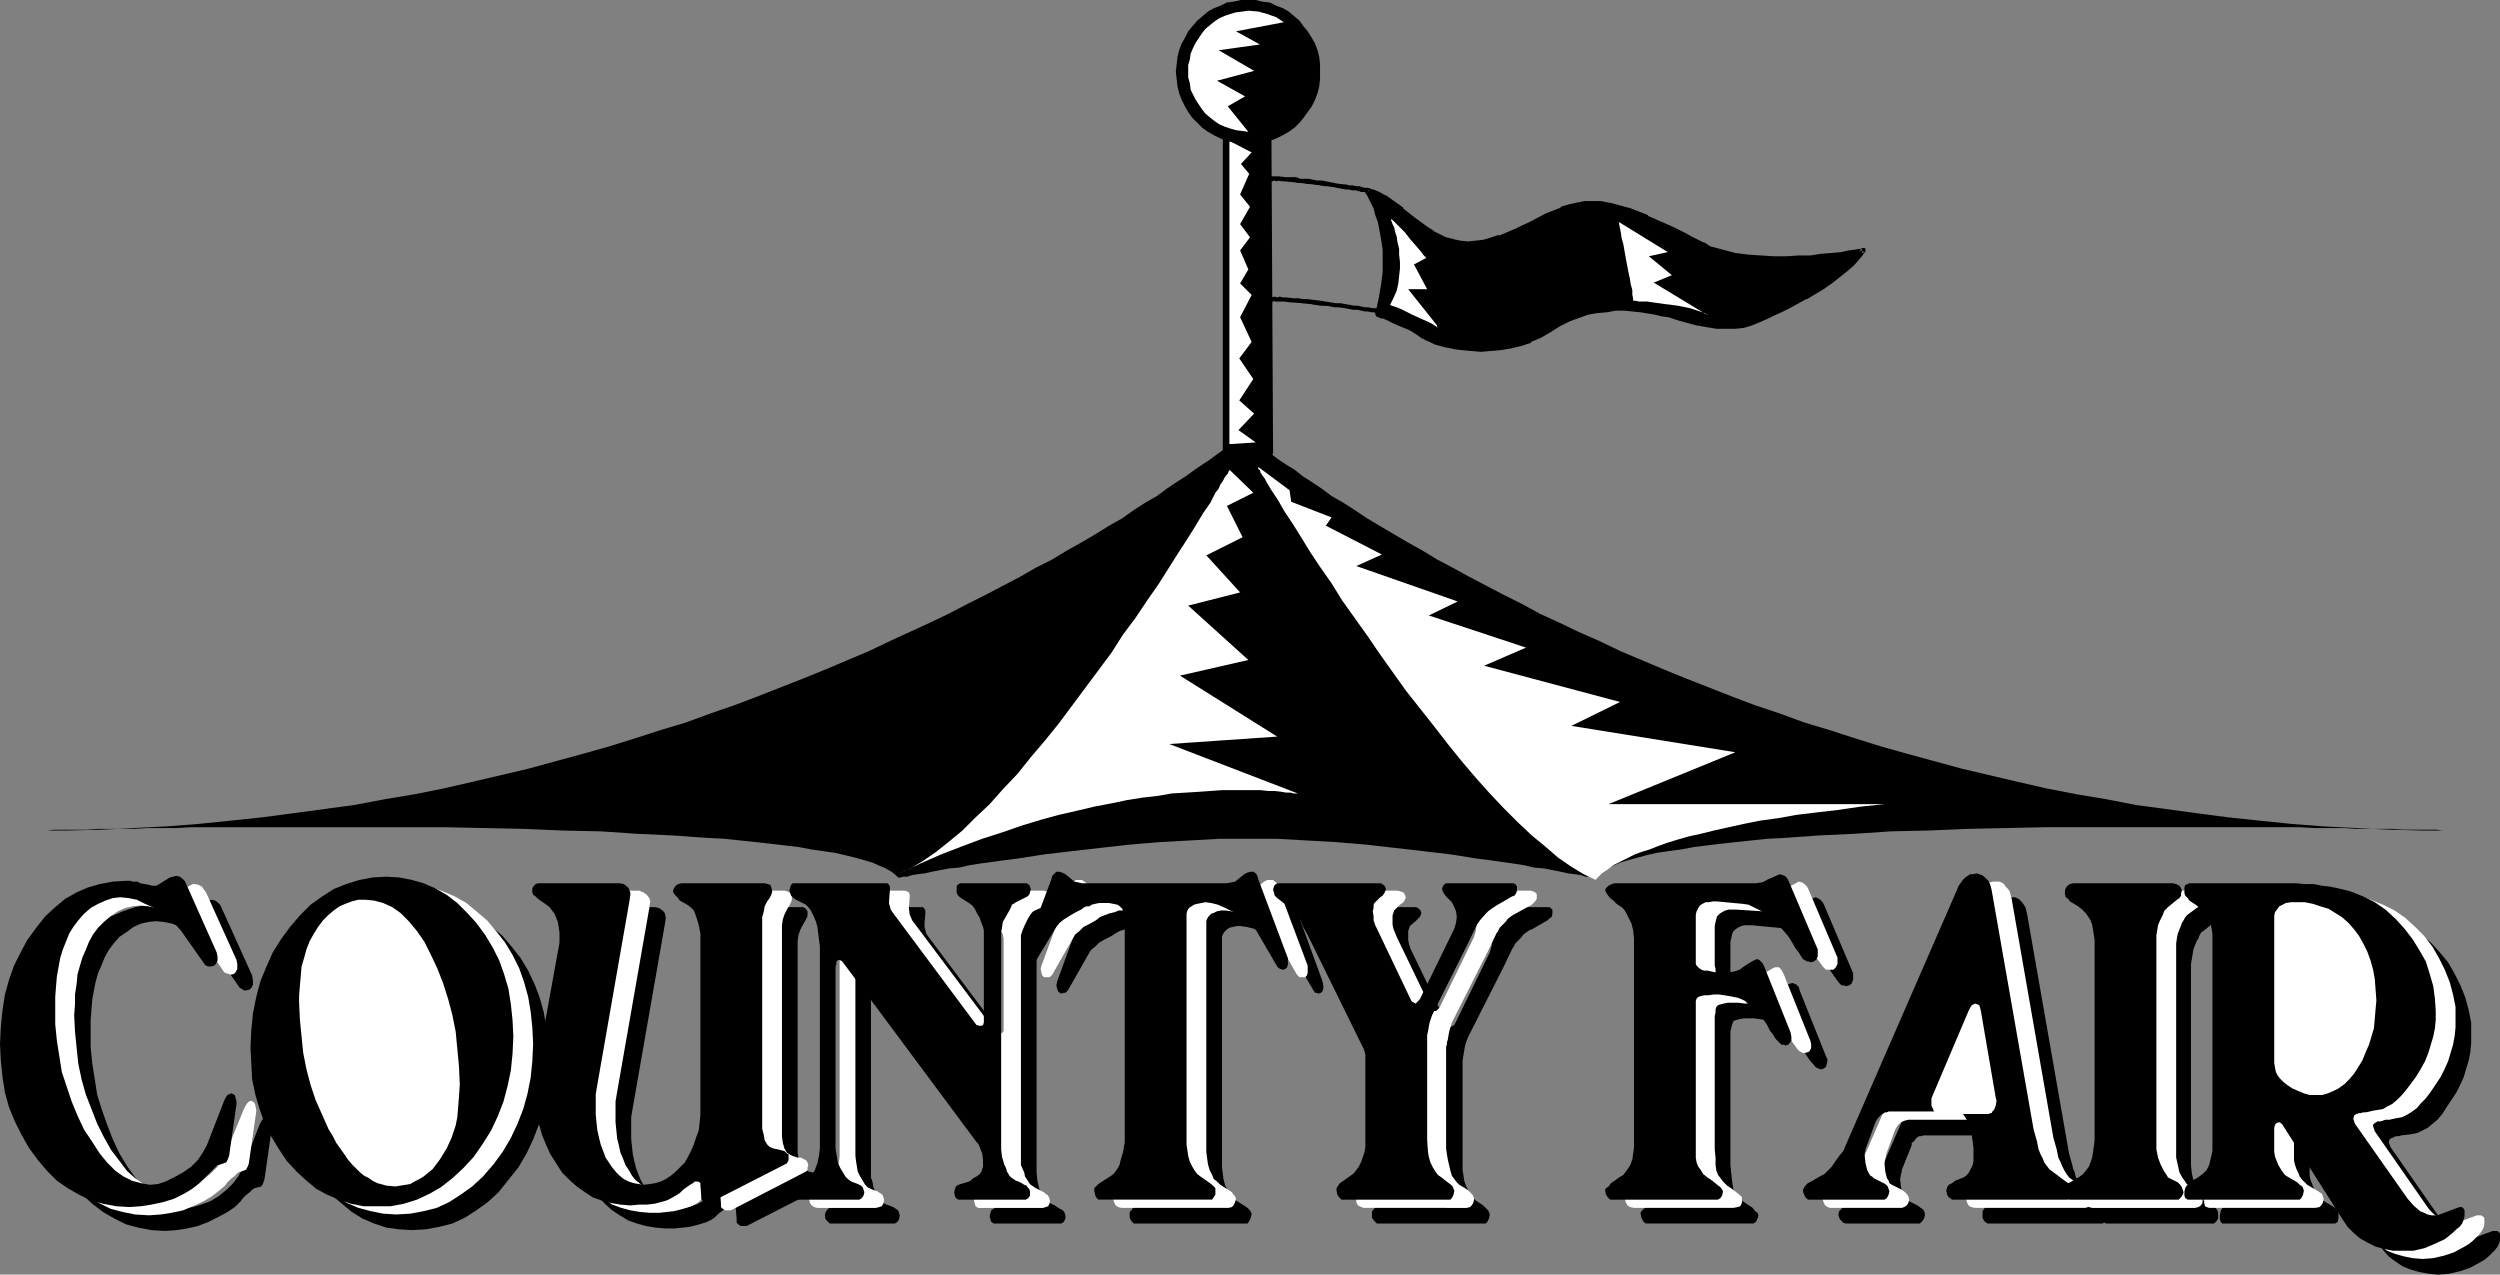
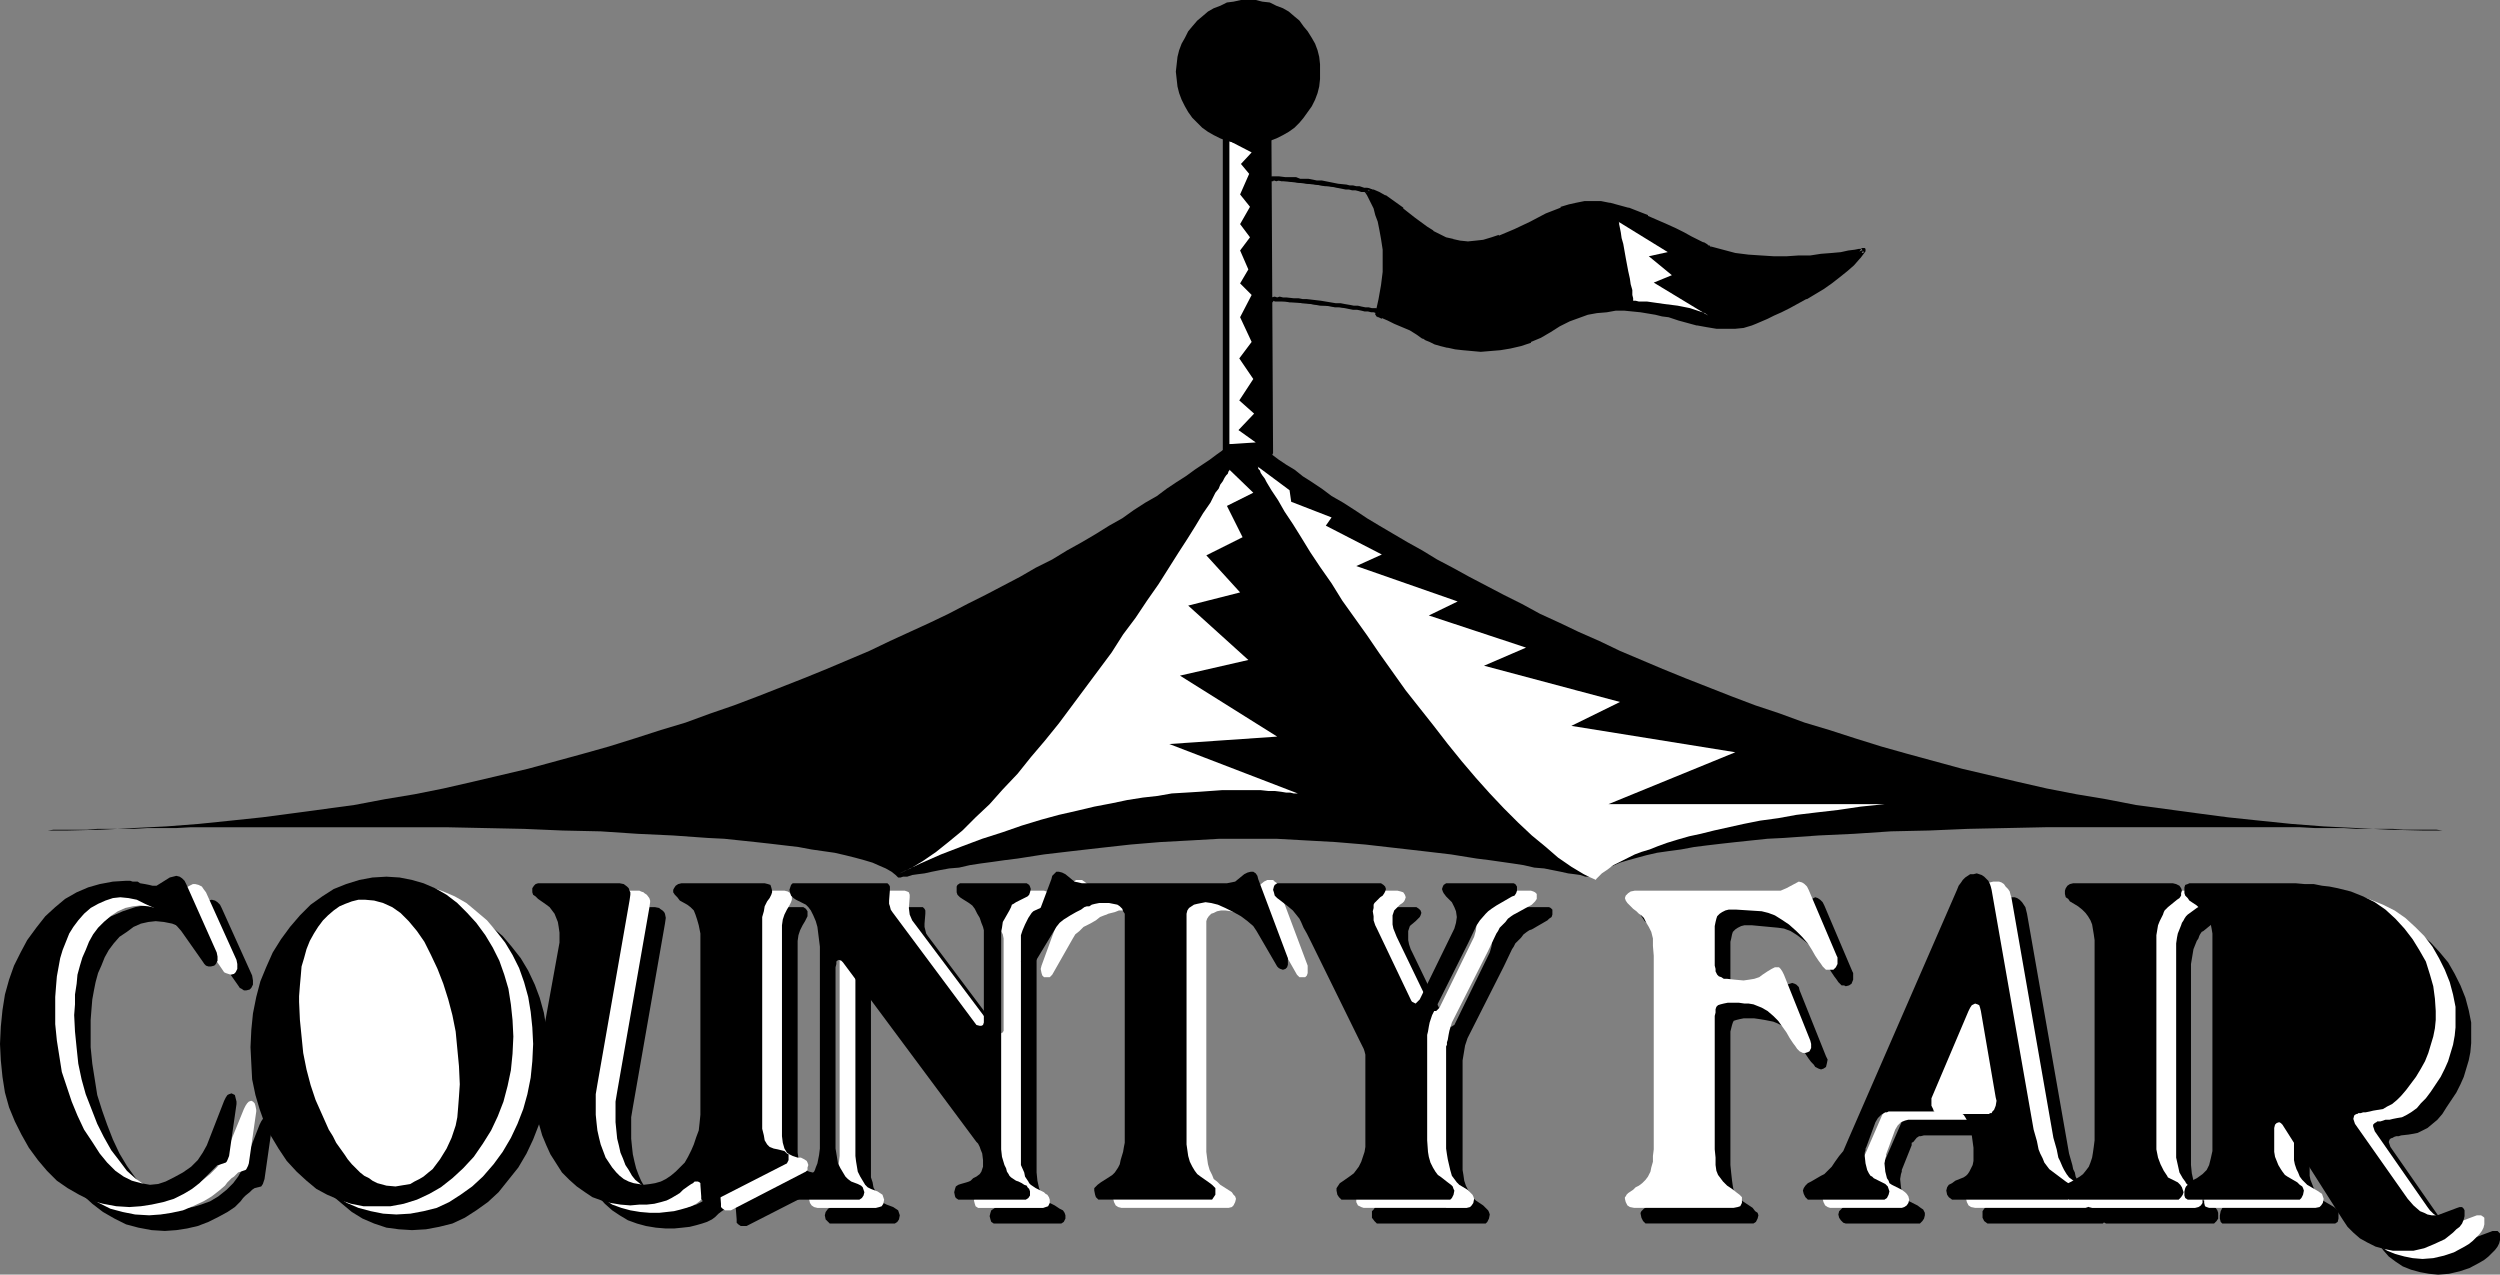
<svg xmlns="http://www.w3.org/2000/svg" xmlns:ns1="http://sodipodi.sourceforge.net/DTD/sodipodi-0.dtd" xmlns:ns2="http://www.inkscape.org/namespaces/inkscape" version="1.0" width="129.724mm" height="66.14mm" id="svg54" ns1:docname="County Fair.wmf">
  <rect width="100%" height="100%" fill="#808080" stroke="none" />
  <ns1:namedview id="namedview54" pagecolor="#ffffff" bordercolor="#000000" borderopacity="0.25" ns2:showpageshadow="2" ns2:pageopacity="0.0" ns2:pagecheckerboard="0" ns2:deskcolor="#d1d1d1" ns2:document-units="mm" />
  <defs id="defs1">
    <pattern id="WMFhbasepattern" patternUnits="userSpaceOnUse" width="6" height="6" x="0" y="0" />
  </defs>
  <path style="fill:#000000;fill-opacity:1;fill-rule:evenodd;stroke:none" d="m 312.534,172.091 0.646,-0.485 0.808,-0.646 0.97,-0.646 1.293,-0.485 1.454,-0.646 1.616,-0.485 1.778,-0.485 1.778,-0.485 2.101,-0.485 2.262,-0.323 2.424,-0.323 2.586,-0.485 2.586,-0.323 2.747,-0.323 2.909,-0.323 3.07,-0.323 3.07,-0.323 3.232,-0.162 6.787,-0.485 6.949,-0.323 7.272,-0.485 7.434,-0.162 7.595,-0.323 15.352,-0.323 h 7.595 7.595 21.654 6.626 3.07 3.232 l 2.909,0.162 h 2.909 2.747 l 2.586,0.162 h 2.586 2.262 2.262 l 2.101,0.162 h 1.778 1.778 1.454 1.454 l 1.131,0.162 h 0.97 0.808 0.97 -6.626 l -6.464,-0.162 -6.464,-0.323 -6.464,-0.323 -6.302,-0.485 -6.302,-0.646 -6.141,-0.646 -6.141,-0.808 -5.979,-0.808 -5.979,-0.808 -5.818,-1.131 -5.818,-0.97 -5.818,-1.131 -5.656,-1.293 -5.494,-1.293 -5.494,-1.293 -5.333,-1.454 -5.333,-1.454 -5.171,-1.454 -5.171,-1.616 -5.01,-1.616 -4.848,-1.454 -4.848,-1.777 -4.848,-1.616 -4.686,-1.777 -4.525,-1.777 -4.525,-1.777 -4.363,-1.777 -4.202,-1.777 -4.202,-1.777 -4.04,-1.939 -4.04,-1.777 -3.717,-1.777 -3.878,-1.777 -3.555,-1.939 -3.555,-1.777 -3.394,-1.777 -3.394,-1.777 -3.232,-1.777 -3.07,-1.616 -2.909,-1.777 -2.909,-1.616 -2.747,-1.616 -2.747,-1.616 -2.424,-1.454 -2.424,-1.616 -2.262,-1.454 -2.262,-1.293 -1.939,-1.454 -1.939,-1.293 -1.778,-1.131 -1.616,-1.293 -1.616,-0.97 -1.454,-0.97 -1.293,-0.97 -1.131,-0.808 -0.97,-0.808 -0.97,-0.646 -0.646,-0.646 -0.646,-0.485 -0.485,-0.323 -0.323,-0.162 -0.323,-0.323 v 0 0 l -0.323,0.323 -0.323,0.162 -0.485,0.323 -0.646,0.485 -0.646,0.646 -0.97,0.646 -0.97,0.808 -1.131,0.808 -1.293,0.97 -1.454,0.97 -1.454,0.97 -1.778,1.293 -1.778,1.131 -1.939,1.293 -1.939,1.454 -2.262,1.293 -2.262,1.454 -2.262,1.616 -2.586,1.454 -2.586,1.616 -2.747,1.616 -2.909,1.616 -2.909,1.777 -3.232,1.616 -3.07,1.777 -3.394,1.777 -3.394,1.777 -3.555,1.777 -3.717,1.939 -3.717,1.777 -3.878,1.777 -3.878,1.777 -4.04,1.939 -4.202,1.777 -4.202,1.777 -4.363,1.777 -4.525,1.777 -4.525,1.777 -4.686,1.777 -4.686,1.616 -4.848,1.777 -4.848,1.454 -5.01,1.616 -5.171,1.616 -5.171,1.454 -5.333,1.454 -5.333,1.454 -5.494,1.293 -5.494,1.293 -5.656,1.293 -5.656,1.131 -5.818,0.97 -5.979,1.131 -5.979,0.808 -5.979,0.808 -6.141,0.808 -6.141,0.646 -6.302,0.646 -6.302,0.485 -6.464,0.323 -6.302,0.323 -6.626,0.162 H 6.626 7.595 8.403 9.373 l 1.131,-0.162 h 1.454 1.454 1.778 1.939 l 1.939,-0.162 h 2.262 2.424 2.424 l 2.747,-0.162 h 2.747 2.909 l 2.909,-0.162 h 3.07 3.232 6.626 21.654 7.595 7.757 l 15.352,0.323 7.595,0.323 7.434,0.162 7.272,0.485 6.949,0.323 6.787,0.485 3.232,0.162 3.07,0.323 3.07,0.323 2.909,0.323 2.747,0.323 2.747,0.323 2.586,0.485 2.262,0.323 2.262,0.323 2.101,0.485 1.939,0.485 1.778,0.485 1.616,0.485 1.454,0.646 1.131,0.485 1.131,0.646 0.808,0.646 0.485,0.485 h 0.162 0.323 l 0.485,-0.162 h 0.808 l 0.97,-0.323 1.131,-0.162 1.293,-0.162 1.454,-0.323 1.616,-0.323 1.778,-0.323 1.939,-0.162 2.101,-0.485 2.101,-0.323 2.424,-0.323 2.262,-0.323 2.586,-0.323 5.171,-0.808 5.494,-0.646 5.656,-0.646 5.818,-0.646 5.818,-0.485 5.979,-0.323 5.656,-0.323 h 5.656 5.494 l 5.818,0.323 5.818,0.323 5.818,0.485 5.656,0.646 5.656,0.646 5.494,0.646 5.01,0.808 2.586,0.323 2.262,0.323 2.262,0.323 2.101,0.323 2.101,0.485 1.939,0.162 1.616,0.323 1.616,0.323 1.454,0.323 1.293,0.162 1.131,0.162 0.97,0.323 h 0.646 l 0.646,0.162 z" id="path1" />
  <path style="fill:#ffffff;fill-opacity:1;fill-rule:evenodd;stroke:none" d="m 369.579,157.71 h -54.136 l 24.886,-10.18 -32.158,-5.171 9.534,-4.686 -26.664,-7.11 8.242,-3.555 -19.069,-6.302 5.656,-2.747 -19.877,-6.948 5.01,-2.262 -10.989,-5.656 1.131,-1.616 -7.918,-3.07 -0.323,-2.262 -6.302,-4.686 v 0 l 0.162,0.162 v 0.323 l 0.323,0.323 0.162,0.485 0.323,0.485 0.485,0.646 0.323,0.646 0.485,0.808 0.485,0.808 1.293,1.939 1.293,2.262 1.616,2.424 1.616,2.585 1.778,2.909 1.939,2.909 2.262,3.232 2.101,3.393 2.424,3.393 2.424,3.393 2.424,3.555 5.171,7.271 5.494,6.948 2.747,3.555 2.747,3.393 2.747,3.232 2.747,3.07 2.747,2.909 2.747,2.747 2.747,2.585 2.747,2.262 2.424,2.101 2.586,1.777 2.424,1.454 1.293,0.646 1.131,0.485 v -0.162 l 0.323,-0.323 0.485,-0.485 0.323,-0.323 0.485,-0.323 0.485,-0.323 1.293,-0.97 0.97,-0.485 0.97,-0.485 0.97,-0.485 1.293,-0.646 1.293,-0.485 1.616,-0.485 1.616,-0.646 1.778,-0.646 2.101,-0.646 2.262,-0.646 2.262,-0.485 2.586,-0.646 2.909,-0.646 2.909,-0.646 3.232,-0.646 3.555,-0.485 3.555,-0.646 4.04,-0.485 4.202,-0.485 4.363,-0.646 z" id="path2" />
  <path style="fill:#ffffff;fill-opacity:1;fill-rule:evenodd;stroke:none" d="m 176.144,171.445 1.293,-0.646 1.131,-0.485 2.424,-1.454 2.586,-1.777 2.424,-1.939 2.747,-2.262 2.586,-2.585 2.747,-2.585 2.586,-2.909 2.909,-3.07 2.586,-3.232 2.747,-3.232 2.747,-3.393 5.171,-6.948 5.171,-6.948 2.262,-3.555 2.424,-3.232 2.262,-3.393 2.262,-3.232 1.939,-3.07 1.939,-3.07 1.778,-2.747 1.616,-2.585 1.454,-2.424 1.454,-2.101 0.97,-1.939 0.646,-0.808 0.323,-0.808 0.485,-0.646 0.323,-0.646 0.323,-0.485 0.323,-0.323 0.162,-0.485 0.162,-0.162 v -0.162 0 l 4.686,4.524 -5.171,2.585 3.07,6.14 -7.11,3.555 6.626,7.271 -10.181,2.585 11.797,10.665 -13.413,3.07 19.069,11.958 -21.17,1.454 25.21,9.695 h -0.162 -0.162 -0.485 l -0.646,-0.162 h -0.808 l -0.97,-0.162 -1.293,-0.162 h -1.293 l -1.454,-0.162 h -1.616 -3.878 -2.101 l -2.262,0.162 -2.262,0.162 -2.586,0.162 -2.747,0.162 -2.747,0.485 -2.909,0.323 -3.07,0.485 -3.07,0.646 -3.394,0.646 -3.394,0.808 -3.555,0.808 -3.555,0.97 -3.717,1.131 -3.717,1.293 -4.04,1.293 -3.878,1.454 -4.202,1.616 -4.04,1.777 z" id="path3" />
  <path style="fill:#000000;fill-opacity:1;fill-rule:evenodd;stroke:none" d="m 249.672,88.874 -0.162,0.323 -0.162,0.323 -0.485,0.323 -0.646,0.162 -0.646,0.162 -0.808,0.162 -0.97,0.162 h -0.97 -0.97 l -0.97,-0.162 -0.808,-0.162 -0.646,-0.162 -0.646,-0.162 -0.485,-0.323 -0.323,-0.323 -0.162,-0.323 v -62.858 h 9.534 z" id="path4" />
  <path style="fill:#ffffff;fill-opacity:1;fill-rule:evenodd;stroke:none" d="m 241.107,27.632 v 59.464 l 5.171,-0.323 -3.394,-2.424 3.07,-3.232 -2.909,-2.585 2.747,-4.201 -2.747,-4.04 2.424,-3.232 -2.262,-4.848 2.262,-4.363 -2.262,-2.262 1.616,-2.747 -1.616,-3.717 1.939,-2.585 -1.939,-2.585 1.939,-3.393 -1.939,-2.424 1.778,-4.04 -1.616,-1.939 2.101,-2.262 z" id="path5" />
  <path style="fill:#000000;fill-opacity:1;fill-rule:evenodd;stroke:none" d="m 244.824,28.278 h 1.454 l 1.293,-0.323 1.454,-0.323 1.293,-0.485 1.293,-0.646 1.131,-0.646 1.131,-0.808 0.97,-0.97 0.808,-0.97 0.808,-1.131 0.808,-1.131 0.646,-1.293 0.485,-1.293 0.323,-1.293 0.162,-1.454 v -1.454 -1.454 l -0.162,-1.454 -0.323,-1.293 -0.485,-1.293 -0.646,-1.131 -0.808,-1.293 -0.808,-0.97 -0.808,-1.131 -0.97,-0.808 -1.131,-0.97 -1.131,-0.646 -1.293,-0.485 -1.293,-0.646 -1.454,-0.162 L 246.278,0 h -1.454 -1.454 l -1.454,0.323 -1.293,0.162 -1.293,0.646 -1.293,0.485 -1.131,0.646 -1.131,0.97 -0.97,0.808 -0.97,1.131 -0.808,0.97 -0.646,1.293 -0.646,1.131 -0.485,1.293 -0.323,1.293 -0.162,1.454 -0.162,1.454 0.162,1.454 0.162,1.454 0.323,1.293 0.485,1.293 0.646,1.293 0.646,1.131 0.808,1.131 0.97,0.97 0.97,0.97 1.131,0.808 1.131,0.646 1.293,0.646 1.293,0.485 1.293,0.323 1.454,0.323 z" id="path6" />
-   <path style="fill:#ffffff;fill-opacity:1;fill-rule:evenodd;stroke:none" d="m 244.824,25.854 -1.131,-0.162 -1.293,-0.162 -1.131,-0.323 -0.97,-0.323 -1.131,-0.485 -0.97,-0.646 -0.808,-0.646 -0.97,-0.808 -0.646,-0.808 -0.646,-0.97 -0.646,-0.97 -0.485,-0.97 -0.485,-0.97 -0.162,-1.293 -0.323,-1.131 v -1.131 -1.293 l 0.323,-1.131 0.162,-1.131 0.485,-1.131 0.485,-0.97 0.646,-0.97 0.646,-0.97 0.646,-0.808 0.97,-0.808 0.808,-0.646 0.97,-0.646 1.131,-0.485 0.97,-0.323 1.131,-0.323 1.293,-0.162 1.131,-0.162 1.939,0.162 1.778,0.485 1.778,0.646 1.454,0.97 -9.373,1.777 4.686,2.585 -8.08,1.131 6.949,4.04 -7.272,1.939 5.494,3.07 -3.394,1.939 z" id="path7" />
  <path style="fill:#000000;fill-opacity:1;fill-rule:evenodd;stroke:none" d="m 267.933,37.327 v 0 l 0.162,0.323 0.323,0.485 0.323,0.646 0.485,0.808 0.485,1.131 0.485,1.293 0.323,1.454 0.485,1.454 0.323,1.939 0.162,1.939 0.162,2.262 -0.162,2.262 -0.162,2.585 -0.485,2.747 -0.646,3.07 v 0 h 0.162 l 0.808,0.323 1.131,0.485 1.293,0.485 3.07,1.454 1.293,0.808 1.293,0.808 0.485,0.162 0.808,0.485 0.97,0.323 1.131,0.323 1.293,0.323 1.454,0.323 1.616,0.323 1.616,0.162 h 1.778 1.939 l 1.939,-0.162 1.939,-0.323 1.939,-0.485 1.939,-0.808 1.939,-0.97 1.778,-0.97 1.939,-1.293 1.939,-0.808 1.778,-0.808 1.939,-0.485 1.778,-0.485 1.778,-0.162 1.778,-0.162 h 1.778 l 1.778,0.162 h 1.616 l 2.909,0.485 1.293,0.323 1.131,0.323 1.131,0.323 0.97,0.162 3.555,0.97 1.939,0.323 1.778,0.323 1.939,0.162 h 1.616 l 1.778,-0.323 1.454,-0.323 0.808,-0.323 0.97,-0.485 1.293,-0.485 1.293,-0.646 1.454,-0.646 1.616,-0.808 3.232,-1.777 3.394,-1.939 1.454,-1.131 1.616,-1.131 1.454,-1.293 1.293,-1.131 1.293,-1.293 0.97,-1.454 h -0.162 l -0.162,0.162 h -0.162 l -0.323,0.162 h -0.97 l -1.293,0.323 -1.454,0.162 -1.778,0.323 -1.939,0.162 -2.101,0.162 -2.424,0.162 -2.424,0.162 h -2.424 l -2.586,-0.162 -2.586,-0.323 -2.586,-0.323 -2.424,-0.485 -2.424,-0.646 v 0 l -0.162,-0.162 -0.162,-0.162 h -0.323 l -0.808,-0.485 -0.97,-0.646 -1.293,-0.646 -1.454,-0.808 -1.616,-0.808 -1.778,-0.808 -3.717,-1.616 -3.717,-1.454 -1.939,-0.485 -1.778,-0.646 -1.778,-0.162 -1.616,-0.162 -1.454,0.162 -1.454,0.162 -1.454,0.485 -1.616,0.485 -2.909,1.293 -3.07,1.454 -3.07,1.454 -3.07,1.293 -1.616,0.485 -1.454,0.323 -1.616,0.323 -1.616,0.162 -1.454,-0.162 -1.454,-0.323 -1.454,-0.485 -1.293,-0.646 -1.293,-0.646 -1.131,-0.808 -2.424,-1.777 -2.424,-1.777 -2.262,-1.777 -1.131,-0.808 -1.131,-0.485 -1.293,-0.485 z" id="path8" />
  <path style="fill:#000000;fill-opacity:1;fill-rule:evenodd;stroke:none" d="m 268.094,36.842 h -0.323 -0.162 v 0.162 0.162 h -0.162 v 0.162 l 0.162,0.162 v 0.162 0 l 0.162,0.162 0.323,0.485 v 0 l 0.323,0.646 0.485,0.97 0.485,0.97 v 0 l 0.323,1.293 0.485,1.293 0.323,1.616 v 0 l 0.323,1.777 0.323,2.101 v -0.162 2.262 2.262 0 l -0.323,2.585 -0.485,2.747 v 0 l -0.646,2.909 v 0.162 l 0.162,0.162 v 0.162 h 0.162 v 0 h 0.162 -0.162 l 0.162,0.162 h 0.162 l 0.646,0.323 v -0.162 l 1.131,0.485 1.293,0.646 3.07,1.293 1.293,0.808 v 0 l 1.131,0.808 h 0.162 l 0.485,0.323 0.808,0.323 v 0 l 0.97,0.485 1.131,0.323 1.293,0.323 h 0.162 l 1.454,0.323 1.454,0.162 1.778,0.162 v 0 l 1.778,0.162 1.939,-0.162 v 0 l 1.939,-0.162 1.939,-0.323 v 0 l 2.101,-0.485 1.939,-0.646 v -0.162 l 1.939,-0.808 v 0 l 1.939,-1.131 1.778,-1.131 v 0 l 1.939,-0.97 v 0 l 1.778,-0.646 v 0 l 1.778,-0.646 v 0 l 1.778,-0.323 1.939,-0.162 1.778,-0.323 h -0.162 1.778 v 0 l 1.616,0.162 1.616,0.162 2.909,0.485 1.293,0.323 v 0 l 1.293,0.162 0.97,0.323 0.97,0.323 3.555,0.97 h 0.162 l 1.778,0.323 1.939,0.323 v 0 h 1.939 1.778 l 1.616,-0.162 v 0 l 1.616,-0.485 v 0 l 0.808,-0.323 v 0 l 1.131,-0.485 1.131,-0.485 1.293,-0.646 1.454,-0.646 1.616,-0.808 3.232,-1.777 h 0.162 l 3.232,-1.939 1.616,-1.131 1.454,-1.131 v 0 l 1.616,-1.293 v 0 l 1.293,-1.131 1.131,-1.293 0.162,-0.162 0.97,-1.293 v 0 -0.323 -0.162 0 l -0.162,-0.162 v 0 h -0.485 v 0 l -0.162,0.162 0.162,-0.162 -0.323,0.162 h 0.162 -0.485 l -0.808,0.162 -1.293,0.162 -1.454,0.323 -1.778,0.162 -2.101,0.162 -2.101,0.323 h 0.162 -2.424 l -2.424,0.162 h -2.424 l -2.586,-0.162 v 0 l -2.424,-0.162 -2.586,-0.323 -2.424,-0.646 v 0 l -2.424,-0.646 h -0.162 l 0.323,0.162 -0.162,-0.162 v 0 l -0.162,-0.162 h -0.162 l -0.323,-0.162 h 0.162 l -0.808,-0.485 h -0.162 l -0.97,-0.485 -1.293,-0.646 -1.454,-0.808 -1.616,-0.808 -1.778,-0.808 -3.717,-1.616 v -0.162 l -3.717,-1.454 h -0.162 l -1.778,-0.485 -1.778,-0.485 h -0.162 l -1.616,-0.323 h -1.616 -0.162 -1.454 v 0 l -1.616,0.323 v 0 l -1.454,0.323 -1.616,0.485 v 0.162 l -2.909,1.131 -3.07,1.616 -3.07,1.454 -3.07,1.293 v -0.162 l -1.454,0.485 -1.616,0.485 v 0 l -1.454,0.162 v 0 l -1.616,0.162 h 0.162 l -1.616,-0.162 -1.454,-0.323 h 0.162 l -1.454,-0.323 v 0 l -1.293,-0.646 -1.293,-0.646 h 0.162 l -1.293,-0.808 -2.424,-1.777 v 0 l -2.262,-1.777 V 40.72 l -2.262,-1.616 -1.131,-0.808 h -0.162 l -1.131,-0.646 -1.131,-0.485 h -0.162 l -1.131,-0.323 -0.323,0.808 1.293,0.323 h -0.162 l 1.293,0.485 1.131,0.646 v 0 l 1.131,0.646 2.262,1.777 v -0.162 l 2.262,1.939 v 0 l 2.424,1.777 1.293,0.808 v 0 l 1.293,0.808 1.293,0.485 v 0.162 l 1.454,0.485 v 0 l 1.616,0.162 1.454,0.162 v 0 h 1.616 0.162 l 1.454,-0.323 h 0.162 l 1.454,-0.323 1.616,-0.485 v -0.162 l 3.07,-1.293 3.07,-1.454 3.07,-1.454 2.909,-1.293 v 0 l 1.454,-0.485 1.616,-0.323 h -0.162 l 1.616,-0.323 h -0.162 1.454 v 0 l 1.616,0.162 1.778,0.162 h -0.162 l 1.778,0.485 1.939,0.646 v 0 l 3.717,1.454 v -0.162 l 3.717,1.777 1.778,0.646 1.616,0.808 1.454,0.808 1.293,0.808 0.97,0.485 v 0 l 0.808,0.485 v 0 l 0.323,0.162 v 0 h 0.162 -0.162 l 0.162,0.162 h 0.162 v 0.162 h 0.162 v 0 0 l 2.262,0.646 h 0.162 l 2.424,0.485 2.586,0.323 2.424,0.323 h 0.162 2.586 2.424 2.424 l 2.424,-0.162 v 0 l 2.101,-0.162 1.939,-0.323 1.778,-0.162 1.616,-0.162 1.131,-0.323 0.97,-0.162 h 0.323 0.162 0.162 l 0.162,-0.162 v 0 h -0.162 0.162 l -0.485,-0.646 -0.97,1.293 h 0.162 l -1.293,1.293 -1.293,1.131 v 0 l -1.454,1.293 v 0 l -1.454,1.131 -1.616,1.131 -3.232,1.939 v 0 l -3.394,1.777 -1.454,0.646 -1.454,0.808 -1.293,0.485 -1.293,0.646 -0.97,0.323 v 0 l -0.808,0.323 v 0 l -1.454,0.485 v 0 l -1.616,0.162 v 0 h -1.616 l -1.939,-0.162 h 0.162 l -1.939,-0.323 -1.778,-0.323 v 0 l -3.555,-0.808 -0.97,-0.323 -1.131,-0.323 -1.293,-0.323 v 0 l -1.293,-0.162 -2.909,-0.485 -1.616,-0.162 -1.778,-0.162 v 0 h -1.778 v 0 l -1.778,0.162 -1.778,0.323 -1.939,0.323 v 0 l -1.778,0.485 h -0.162 l -1.939,0.808 v 0 l -1.778,0.97 h -0.162 l -1.778,1.131 -1.939,1.131 h 0.162 l -1.939,0.97 v -0.162 l -1.939,0.808 -1.939,0.485 v 0 l -1.939,0.323 -1.939,0.162 h 0.162 -1.939 -1.778 0.162 l -1.778,-0.162 -1.616,-0.323 -1.293,-0.323 v 0 l -1.293,-0.162 -1.131,-0.485 -0.97,-0.323 v 0 l -0.646,-0.323 -0.646,-0.323 v 0 l -1.131,-0.808 v 0 l -1.454,-0.646 -3.07,-1.454 -1.293,-0.485 -1.131,-0.485 v -0.162 l -0.808,-0.162 h 0.162 l -0.162,-0.162 h -0.162 -0.162 v 0 l 0.323,0.485 0.808,-2.909 v 0 l 0.323,-2.747 0.323,-2.585 v -0.162 -2.262 -2.262 0 l -0.162,-2.101 -0.323,-1.777 v 0 l -0.485,-1.616 -0.485,-1.454 -0.323,-1.293 h -0.162 l -0.485,-1.131 -0.323,-0.808 -0.485,-0.646 v -0.162 l -0.162,-0.485 -0.323,-0.162 v 0 0 l -0.485,0.485 z" id="path9" />
  <path style="fill:#000000;fill-opacity:1;fill-rule:evenodd;stroke:none" d="m 268.74,37.488 h -0.162 v -0.162 h -0.646 l -0.808,-0.162 -1.131,-0.162 -1.293,-0.162 -1.454,-0.323 -3.232,-0.485 -3.394,-0.323 -1.616,-0.162 -1.454,-0.162 -1.454,-0.162 -1.131,-0.162 h -0.97 l -0.646,0.162 z" id="path10" />
  <path style="fill:#000000;fill-opacity:1;fill-rule:evenodd;stroke:none" d="m 268.74,37.004 h -0.162 v 0.162 h -0.162 l -0.162,0.162 v 0 0.323 0 l 0.162,0.162 h 0.162 v 0 h 0.162 l 0.323,-0.646 -0.323,-0.162 -0.485,-0.162 h -0.323 -0.323 l -0.485,-0.162 -0.485,-0.162 h -0.646 l -0.646,-0.162 h -0.646 l -0.646,-0.162 -1.616,-0.162 -0.808,-0.162 -0.808,-0.162 -0.808,-0.162 -0.808,-0.162 h -0.97 l -0.808,-0.162 -0.808,-0.162 h -0.808 -0.808 l -0.808,-0.323 h -0.808 -1.293 l -1.293,-0.162 h -0.485 -0.323 -0.646 l -0.323,0.323 0.323,-0.162 -0.323,0.162 v 0 0.162 0.162 0.323 h 0.162 0.162 0.162 0.162 l 0.162,-0.162 v 0 l 0.485,0.162 0.485,-0.162 0.485,0.162 h 0.646 0.646 l 0.808,0.162 h 0.646 l 0.808,0.162 h 0.808 l 0.808,0.162 h 0.808 l 0.97,0.162 0.808,0.162 0.808,0.162 h 0.808 l 0.808,0.162 0.808,0.162 1.616,0.323 h 0.646 l 0.646,0.162 h 0.646 l 0.646,0.162 0.485,0.162 h 0.485 0.323 l 0.323,0.162 0.323,-0.162 v 0.162 z" id="path11" />
  <path style="fill:#000000;fill-opacity:1;fill-rule:evenodd;stroke:none" d="m 270.68,61.08 v 0 h -0.162 -0.323 l -0.323,-0.162 h -0.97 l -1.131,-0.162 -1.454,-0.323 -1.616,-0.162 -3.717,-0.485 -3.717,-0.485 -1.778,-0.162 -1.616,-0.162 -1.616,-0.162 h -1.131 -1.454 -0.323 z" id="path12" />
  <path style="fill:#000000;fill-opacity:1;fill-rule:evenodd;stroke:none" d="m 270.68,60.757 h -0.162 v 0 h -0.162 v 0.162 0 0.323 0.162 0 h 0.162 v 0.162 h 0.162 l 0.323,-0.808 -0.162,-0.162 h -0.485 l -0.485,-0.162 h -0.323 -0.485 l -0.646,-0.162 h -0.646 l -0.808,-0.162 -0.646,-0.162 h -0.808 l -0.808,-0.162 -0.97,-0.162 -0.808,-0.162 h -0.97 l -0.97,-0.162 -0.97,-0.162 -0.97,-0.162 -2.747,-0.323 h -0.808 l -0.808,-0.162 h -0.97 l -1.454,-0.162 h -0.646 l -0.646,-0.162 -0.485,0.162 -0.485,-0.162 -0.646,0.162 -0.323,0.162 h 0.323 -0.323 v 0.162 0 0.323 0.162 h 0.162 l 0.162,0.162 h 0.162 l 0.162,-0.162 0.162,-0.162 0.162,0.162 h 0.485 0.485 0.485 0.646 l 0.808,0.162 h 0.808 0.808 l 0.808,0.162 h 0.97 l 2.586,0.485 h 1.131 l 0.97,0.162 0.808,0.162 h 0.97 l 0.97,0.162 0.808,0.162 0.808,0.162 h 0.808 l 0.808,0.162 0.646,0.162 h 0.646 l 0.646,0.162 h 0.485 l 0.485,0.162 h 0.323 0.162 v 0 z" id="path13" />
-   <path style="fill:#ffffff;fill-opacity:1;fill-rule:evenodd;stroke:none" d="m 272.78,42.982 v 0.162 l 0.162,0.323 0.162,0.485 0.323,0.646 0.162,0.808 0.323,0.97 0.162,1.131 0.323,1.293 v 1.131 l 0.162,1.454 v 1.293 l -0.162,1.454 -0.162,1.454 -0.323,1.454 -0.646,1.454 -0.646,1.293 v 0 l 0.323,0.162 0.485,0.162 0.485,0.162 0.808,0.323 0.646,0.323 1.616,0.808 1.778,0.808 1.454,0.646 0.646,0.323 0.485,0.323 0.485,0.323 0.162,0.323 0.162,0.323 v 0 0 l -0.162,-0.323 -0.162,-0.485 v -0.162 0 l -5.656,-7.11 h 3.717 l -2.586,-4.848 2.424,-1.293 -0.162,-0.162 -0.162,-0.162 -0.323,-0.323 -0.323,-0.485 -0.97,-1.131 -1.131,-1.293 -1.131,-1.454 -1.131,-1.131 -0.485,-0.485 -0.485,-0.485 -0.323,-0.323 z" id="path14" />
  <path style="fill:#ffffff;fill-opacity:1;fill-rule:evenodd;stroke:none" d="m 317.382,43.467 0.162,0.162 v 0.323 l 0.162,0.808 0.162,0.808 0.162,1.131 0.323,1.131 0.485,2.747 0.485,2.585 0.323,1.454 0.162,1.131 0.323,1.131 v 0.97 l 0.162,0.646 v 0.485 h 0.485 l 0.646,0.162 h 0.646 0.97 l 1.131,0.162 2.262,0.323 2.586,0.323 2.424,0.485 0.97,0.323 0.97,0.323 0.97,0.323 0.646,0.485 -10.666,-6.464 3.555,-1.454 -4.525,-3.717 3.717,-0.808 z" id="path15" />
  <path style="fill:#000000;fill-opacity:1;fill-rule:evenodd;stroke:none" d="m 41.531,176.454 0.646,0.162 0.485,0.323 0.485,0.485 0.323,0.646 5.979,13.25 0.162,0.97 v 0.808 l -0.323,0.646 -0.323,0.323 -0.646,0.162 h -0.485 l -0.485,-0.323 -0.323,-0.162 -0.323,-0.485 -4.202,-5.979 -1.131,-1.293 -1.293,-1.131 -1.293,-1.131 -1.778,-1.131 -1.616,-0.808 -1.616,-0.646 -1.616,-0.323 -1.616,-0.162 -1.454,0.162 -1.454,0.323 -1.454,0.646 -1.293,0.97 -1.454,0.97 -1.131,1.293 -0.97,1.293 -0.808,1.454 -0.646,1.616 -0.646,1.454 -0.485,1.777 -0.323,1.616 -0.323,1.777 -0.162,1.939 -0.162,2.101 v 2.101 3.232 l 0.323,3.232 0.485,3.07 0.485,3.07 0.97,3.07 0.97,2.747 1.131,2.909 1.293,2.747 1.454,2.424 1.616,2.262 1.454,1.777 1.616,1.454 1.616,1.131 1.778,0.97 1.616,0.485 1.778,0.162 1.454,-0.162 1.616,-0.485 1.778,-0.646 1.616,-0.97 1.616,-1.293 1.293,-1.293 0.97,-1.293 0.808,-1.454 3.394,-8.726 0.323,-0.646 0.323,-0.485 0.323,-0.323 h 0.485 0.323 l 0.323,0.323 0.162,0.646 0.162,0.646 v 0.323 l -1.454,10.18 -0.162,0.485 -0.162,0.485 -0.323,0.485 -1.293,0.323 -0.485,0.323 -0.485,0.485 -0.808,0.646 -0.485,0.485 -0.485,0.646 -1.131,1.131 -1.454,0.97 -1.778,0.97 -1.939,0.97 -2.101,0.808 -2.101,0.485 -2.101,0.323 -2.262,0.162 -2.586,-0.162 -2.586,-0.485 -2.424,-0.646 -2.262,-1.131 -2.262,-1.293 -2.101,-1.616 -1.939,-1.777 -1.939,-2.262 -1.616,-2.262 -1.454,-2.585 -1.293,-2.585 -1.131,-2.909 -0.808,-2.909 -0.485,-3.07 -0.323,-3.07 -0.162,-3.393 0.162,-3.232 0.323,-3.232 0.485,-3.07 0.808,-2.909 0.97,-2.747 1.293,-2.585 1.293,-2.585 1.616,-2.262 1.778,-2.262 2.101,-1.777 1.939,-1.616 2.101,-1.293 2.262,-0.97 2.424,-0.808 2.424,-0.485 h 2.747 0.808 0.485 0.323 l 0.485,0.162 0.646,0.162 0.808,0.162 0.808,0.323 0.808,0.162 h 0.485 l 0.323,-0.162 2.586,-1.454 0.646,-0.162 z" id="path16" />
  <path style="fill:#000000;fill-opacity:1;fill-rule:evenodd;stroke:none" d="m 69.326,186.473 0.97,-1.293 0.97,-1.131 1.131,-0.97 1.131,-0.646 1.131,-0.646 1.293,-0.485 1.293,-0.162 1.293,-0.162 1.778,0.323 1.778,0.485 1.778,0.808 1.616,1.131 1.616,1.616 1.454,1.777 1.616,2.262 1.293,2.585 1.293,2.747 1.131,2.909 0.97,2.909 0.808,3.07 0.485,3.232 0.485,3.393 0.323,3.393 v 3.555 2.424 l -0.162,2.262 -0.162,1.777 -0.485,1.777 -0.162,1.131 -0.485,1.131 -0.323,1.131 -0.646,1.131 -1.131,2.101 -1.616,1.777 -0.808,0.808 -0.97,0.646 -0.808,0.646 -0.97,0.485 -0.97,0.485 -0.808,0.162 -0.97,0.162 -0.97,0.162 -0.97,-0.162 -0.808,-0.162 -0.97,-0.162 -0.808,-0.323 -0.808,-0.323 -0.97,-0.485 -0.808,-0.646 -0.808,-0.646 -1.616,-1.454 -1.454,-1.939 -1.616,-2.262 -1.454,-2.585 -1.293,-2.909 -1.131,-2.909 -1.131,-3.07 -0.808,-3.07 -0.646,-3.07 -0.485,-3.232 -0.162,-3.393 -0.162,-3.393 v -1.131 l 0.162,-2.101 0.162,-1.939 0.162,-1.777 0.485,-1.777 0.485,-1.616 0.646,-1.616 0.808,-1.454 z" id="path17" />
  <path style="fill:#000000;fill-opacity:1;fill-rule:evenodd;stroke:none" d="m 63.832,186.311 -1.939,2.585 -1.454,2.585 -1.293,2.747 -1.131,2.909 -0.97,3.07 -0.485,3.07 -0.485,3.232 v 3.393 3.393 l 0.323,3.07 0.646,2.909 0.808,2.909 0.97,2.747 1.293,2.585 1.454,2.424 1.616,2.262 1.778,2.101 2.101,1.777 1.939,1.616 2.101,1.293 2.262,0.97 2.424,0.808 2.424,0.323 2.586,0.162 2.747,-0.162 2.586,-0.485 2.586,-0.646 2.424,-1.131 2.262,-1.454 2.262,-1.616 2.101,-1.939 1.939,-2.424 1.939,-2.424 1.616,-2.747 1.293,-2.747 1.131,-2.909 0.808,-2.909 0.646,-3.07 0.323,-3.393 0.162,-3.393 -0.162,-3.232 -0.323,-3.07 -0.485,-2.909 -0.808,-2.909 -0.97,-2.585 -1.293,-2.747 -1.454,-2.424 -1.778,-2.262 -1.778,-2.101 -2.101,-1.777 -1.939,-1.616 -2.262,-1.293 -2.101,-0.97 -2.424,-0.646 -2.424,-0.485 -2.586,-0.162 -2.747,0.162 -2.586,0.485 -2.586,0.646 -2.424,1.131 -2.262,1.454 -2.262,1.616 -2.101,1.939 z" id="path18" />
  <path style="fill:#000000;fill-opacity:1;fill-rule:evenodd;stroke:none" d="m 111.181,179.363 0.162,-0.485 0.323,-0.485 0.485,-0.485 h 0.323 15.998 l 0.808,0.162 0.162,0.162 0.485,0.323 0.323,0.323 0.162,0.323 0.162,0.808 -0.162,1.131 -6.302,36.034 -0.323,1.939 v 1.131 1.454 1.616 l 0.162,1.616 0.162,1.454 0.323,1.454 0.323,1.293 0.485,1.293 0.485,1.131 0.646,1.131 0.646,0.97 0.646,0.808 0.808,0.808 0.808,0.485 0.97,0.485 0.97,0.323 0.97,0.323 h 0.97 1.131 l 1.131,-0.323 1.131,-0.323 0.97,-0.485 0.97,-0.646 0.97,-0.646 0.808,-0.97 0.808,-0.97 0.808,-1.131 0.646,-1.131 0.485,-1.293 0.485,-1.293 0.485,-1.454 0.162,-1.454 0.162,-1.616 v -1.454 -33.61 -0.485 l -0.162,-0.646 -0.162,-0.808 -0.323,-1.131 -0.323,-0.97 -0.485,-0.808 -0.485,-0.646 -0.646,-0.485 -1.454,-0.97 -0.646,-0.485 -0.323,-0.485 -0.323,-0.485 v -0.485 l 0.162,-0.485 0.323,-0.485 0.485,-0.323 h 0.646 16.322 0.646 l 0.485,0.323 0.323,0.485 v 0.485 0.485 l -0.162,0.323 -0.323,0.646 -0.485,0.808 -0.485,0.97 -0.323,0.97 -0.162,1.131 v 0.97 39.104 1.454 l 0.162,1.131 0.323,1.131 0.485,0.808 0.485,0.323 0.808,0.323 0.646,0.162 0.808,0.162 0.646,0.323 0.323,0.323 0.323,0.323 0.162,0.485 -0.162,0.485 v 0.485 l -0.323,0.323 -0.162,0.162 -14.544,7.433 h -0.646 -0.485 l -0.485,-0.323 -0.323,-0.323 v -0.646 l -0.162,-2.101 -0.162,-0.323 v -0.323 h -0.323 l -0.162,-0.162 -0.162,0.162 h -0.323 l -0.323,0.162 -0.485,0.323 -0.323,0.323 -0.485,0.323 -0.646,0.485 -0.646,0.646 -0.646,0.485 -0.97,0.485 -0.97,0.323 -1.131,0.323 -1.293,0.323 -1.454,0.162 -1.616,0.162 h -1.616 l -1.939,-0.162 -1.939,-0.323 -1.778,-0.485 -1.778,-0.646 -1.616,-0.97 -1.454,-0.97 -1.454,-1.293 -1.454,-1.616 -1.131,-1.616 -1.131,-1.777 -0.97,-1.777 -0.646,-2.101 -0.646,-2.101 -0.485,-2.262 -0.162,-2.262 v -2.424 -0.97 -1.131 l 0.323,-2.585 4.363,-24.077 v -0.646 -1.131 l -0.162,-1.131 -0.162,-0.97 -0.323,-0.97 -0.323,-0.808 -0.485,-0.646 -0.485,-0.485 -0.646,-0.646 -1.616,-0.97 -0.485,-0.485 -0.485,-0.485 -0.162,-0.323 z" id="path19" />
  <path style="fill:#000000;fill-opacity:1;fill-rule:evenodd;stroke:none" d="m 180.184,177.909 h 0.323 0.485 l 0.323,0.323 0.162,0.323 v 0.646 l -0.162,1.939 v 0.646 l 0.162,0.646 0.162,0.646 0.323,0.485 16.483,21.976 0.646,0.323 h 0.323 l 0.323,-0.323 0.162,-0.323 v -0.485 -17.128 -0.485 l -0.162,-0.808 -0.162,-0.808 -0.485,-0.808 -0.323,-0.97 -0.485,-0.808 -0.646,-0.646 -0.646,-0.485 -1.293,-0.808 -0.485,-0.485 -0.485,-0.485 -0.162,-0.485 -0.162,-0.323 0.162,-0.646 0.162,-0.323 0.485,-0.323 h 0.485 12.12 0.485 l 0.485,0.323 0.162,0.323 0.162,0.485 -0.162,0.485 -0.162,0.485 -0.323,0.485 -0.646,0.323 -1.616,0.808 -0.323,0.162 -0.485,0.323 -0.323,0.485 -0.162,0.646 -0.808,1.131 -0.485,1.131 -0.323,0.97 v 0.97 42.498 l 0.162,1.616 0.323,1.454 0.323,0.808 0.323,0.485 0.323,0.485 0.162,0.323 0.323,0.323 0.323,0.323 0.646,0.323 0.646,0.323 0.485,0.323 0.485,0.323 0.323,0.162 0.323,0.162 0.323,0.485 0.162,0.485 v 0.646 l -0.323,0.646 -0.485,0.323 h -0.485 -12.12 -0.646 l -0.485,-0.323 -0.162,-0.485 -0.162,-0.646 0.162,-0.646 0.162,-0.485 0.485,-0.323 0.485,-0.323 1.131,-0.162 0.485,-0.162 0.323,-0.323 0.485,-0.323 0.646,-0.485 0.646,-0.485 0.323,-0.485 0.162,-0.485 0.162,-0.485 v -1.293 l -0.162,-1.131 -0.323,-0.808 -0.162,-0.646 -0.323,-0.485 -0.323,-0.485 -26.018,-35.065 -0.485,-0.323 -0.485,-0.162 h -0.323 l -0.162,0.323 -0.162,0.485 v 0.485 35.711 0.97 l 0.323,0.97 0.162,0.97 0.485,0.97 0.485,0.808 0.485,0.646 0.485,0.646 0.646,0.323 1.293,0.485 0.485,0.323 0.485,0.323 0.162,0.485 0.162,0.485 -0.162,0.808 -0.323,0.485 -0.485,0.323 h -0.646 -11.312 -0.808 l -0.485,-0.485 -0.323,-0.323 -0.162,-0.808 0.162,-0.646 0.485,-0.646 0.323,-0.162 0.485,-0.323 0.646,-0.162 0.808,-0.323 0.646,-0.323 0.485,-0.323 0.323,-0.323 0.323,-0.485 v -0.162 l 0.323,-0.485 0.162,-0.485 0.323,-0.808 0.323,-1.454 0.162,-1.454 v -39.428 l -0.162,-1.293 v -1.293 l -0.323,-1.293 -0.485,-1.131 -0.323,-1.293 -0.485,-0.808 -0.485,-0.646 -0.485,-0.485 -1.939,-0.97 -0.485,-0.323 -0.323,-0.646 -0.323,-0.485 -0.162,-0.485 0.162,-0.646 0.162,-0.323 0.323,-0.323 h 0.485 z" id="path20" />
-   <path style="fill:#000000;fill-opacity:1;fill-rule:evenodd;stroke:none" d="m 208.141,194.875 -0.323,-0.162 -0.323,-0.323 -0.162,-0.485 -0.162,-0.646 0.162,-0.808 5.656,-15.512 0.323,-0.485 0.485,-0.485 0.323,-0.323 h 0.485 0.646 l 0.485,0.323 1.778,1.454 1.616,0.485 h 28.603 l 1.454,-0.485 1.778,-1.454 0.808,-0.323 h 0.485 0.485 l 0.323,0.323 0.485,0.485 0.162,0.485 5.656,15.512 0.162,0.808 v 0.646 l -0.162,0.485 -0.323,0.323 -0.485,0.162 -0.323,-0.162 h -0.323 l -0.323,-0.485 -4.202,-7.11 -0.808,-0.808 -0.97,-0.97 -1.131,-0.97 -1.616,-0.808 -1.616,-0.808 -1.454,-0.646 -1.293,-0.323 -1.131,-0.162 h -0.808 l -0.808,0.162 -0.646,0.162 -0.485,0.323 -0.485,0.485 -0.323,0.485 -0.162,0.485 v 0.808 43.144 1.293 l 0.162,1.293 0.162,1.131 0.323,1.131 0.485,0.97 0.323,0.808 0.646,0.646 0.646,0.485 1.778,1.131 0.485,0.323 0.485,0.485 0.162,0.323 0.162,0.323 -0.162,0.808 -0.323,0.646 -0.323,0.485 h -0.646 -21.008 -0.646 l -0.485,-0.485 -0.323,-0.646 v -0.808 -0.323 l 0.323,-0.323 0.323,-0.485 0.646,-0.323 1.778,-1.131 0.485,-0.323 0.485,-0.485 0.323,-0.485 0.323,-0.646 0.485,-1.293 0.485,-1.777 0.162,-0.808 v -0.808 l 0.162,-0.646 v -0.485 -43.144 l -0.162,-0.808 -0.162,-0.485 -0.323,-0.485 -0.323,-0.323 -0.646,-0.323 -0.646,-0.162 -0.808,-0.162 h -0.97 -0.97 l -0.808,0.162 -0.646,0.162 -0.485,0.162 -0.485,0.162 -0.485,0.162 -0.646,0.323 -0.97,0.646 -1.293,0.646 -1.131,0.646 -0.808,0.808 -0.808,0.646 -0.485,0.808 -4.04,7.11 -0.485,0.485 h -0.323 z" id="path21" />
  <path style="fill:#000000;fill-opacity:1;fill-rule:evenodd;stroke:none" d="m 273.588,208.772 -9.534,-19.391 -0.808,-1.616 -0.646,-1.293 -0.485,-0.97 -0.323,-0.646 -1.293,-1.616 -0.97,-0.97 -1.454,-0.97 -0.646,-0.485 -0.485,-0.646 -0.323,-0.485 v -0.485 -0.646 l 0.323,-0.323 0.485,-0.323 h 0.808 18.907 0.646 l 0.485,0.323 0.323,0.323 0.162,0.485 -0.162,0.485 -0.162,0.323 -0.323,0.323 -0.485,0.485 -0.97,0.808 -0.162,0.162 -0.162,0.485 -0.162,0.485 v 0.808 0.97 l 0.162,0.808 0.323,0.97 0.323,0.646 6.626,13.735 0.162,0.323 0.162,0.323 0.323,0.162 h 0.323 0.162 l 0.162,-0.162 0.323,-0.162 0.162,-0.323 6.787,-13.897 0.323,-1.131 0.162,-1.131 -0.162,-1.131 -0.323,-0.97 -0.485,-0.808 -0.808,-0.646 -0.485,-0.646 -0.323,-0.485 -0.162,-0.485 -0.162,-0.323 0.162,-0.485 0.162,-0.323 0.485,-0.323 h 0.646 12.12 0.485 l 0.323,0.162 0.323,0.323 v 0.485 0.485 l -0.162,0.485 -0.485,0.323 -0.323,0.323 -3.07,1.777 -0.485,0.162 -0.485,0.323 -0.646,0.485 -0.485,0.646 -0.646,0.646 -0.485,0.485 -0.323,0.646 -0.323,0.485 -1.616,3.393 -7.11,14.058 -0.485,1.454 -0.162,0.97 -0.162,0.97 -0.162,0.97 v 0.485 0.162 19.714 1.131 l 0.162,0.97 0.162,1.131 0.323,0.97 0.485,0.97 0.323,0.808 0.646,0.646 0.485,0.485 1.454,0.97 0.485,0.485 0.485,0.485 0.162,0.323 0.162,0.485 -0.162,0.808 -0.323,0.646 -0.323,0.323 h -0.646 -20.2 -0.485 l -0.485,-0.485 -0.485,-0.646 v -0.646 -0.646 l 0.323,-0.323 0.323,-0.485 0.485,-0.323 1.616,-1.131 0.485,-0.485 0.646,-0.646 0.485,-0.808 0.485,-0.97 0.323,-0.97 0.162,-0.97 0.323,-0.97 v -0.97 -15.836 -1.131 l -0.162,-0.808 -0.162,-0.485 z" id="path22" />
  <path style="fill:#000000;fill-opacity:1;fill-rule:evenodd;stroke:none" d="m 321.745,238.019 v -0.162 l 0.162,-0.323 0.162,-0.162 0.323,-0.323 0.485,-0.323 0.485,-0.323 0.485,-0.323 0.646,-0.485 0.646,-0.485 0.646,-0.646 0.485,-0.646 0.485,-0.808 0.162,-0.97 0.323,-1.131 0.162,-1.131 v -1.293 -37.973 -1.939 l -0.162,-1.454 -0.323,-1.293 -0.485,-0.97 -0.162,-0.485 -0.162,-0.323 -0.485,-0.485 -0.162,-0.485 -0.323,-0.323 -0.162,-0.162 -0.323,-0.323 -0.646,-0.485 -0.646,-0.485 -0.808,-0.646 -0.323,-0.485 -0.323,-0.485 -0.162,-0.485 0.162,-0.485 0.485,-0.485 0.485,-0.323 h 0.808 27.634 l 0.485,-0.162 h 0.646 l 0.485,-0.323 0.485,-0.162 2.586,-1.293 0.485,0.162 0.485,0.323 0.485,0.485 0.323,0.646 5.494,12.927 0.162,0.323 v 0.485 0.808 l -0.323,0.808 -0.485,0.323 -0.646,0.162 -0.323,-0.162 h -0.485 l -0.323,-0.323 -0.323,-0.323 -0.323,-0.485 -0.485,-0.646 -0.646,-0.97 -0.646,-1.131 -0.808,-1.293 -1.131,-1.293 -1.131,-1.131 -1.454,-1.131 -1.454,-1.131 -1.293,-0.808 -1.293,-0.485 -1.131,-0.162 -5.171,-0.485 h -0.646 -0.808 l -0.646,0.162 -0.646,0.323 -0.485,0.323 -0.485,0.485 -0.162,0.485 -0.162,0.808 -0.162,0.646 v 7.756 l 0.162,0.646 v 0.646 l 0.162,0.323 0.162,0.323 0.323,0.162 0.485,0.162 0.485,0.323 h 0.646 l 1.454,0.162 1.778,0.162 1.131,-0.162 0.97,-0.162 0.97,-0.323 0.646,-0.485 0.97,-0.646 0.808,-0.485 0.485,-0.162 0.485,-0.162 0.485,0.162 0.323,0.162 0.485,0.485 0.162,0.646 5.171,12.927 0.323,0.646 -0.162,0.808 -0.162,0.646 -0.485,0.323 -0.485,0.162 -0.485,-0.162 -0.323,-0.162 -0.323,-0.162 -0.323,-0.485 -0.485,-0.485 -0.485,-0.646 -0.646,-0.97 -0.646,-1.131 -0.808,-1.131 -0.808,-1.131 -0.97,-0.97 -0.97,-0.97 -1.293,-0.646 -0.808,-0.323 -0.808,-0.162 -0.808,-0.162 -0.97,-0.162 -1.131,-0.162 h -1.131 -0.97 l -0.808,0.162 -0.646,0.162 -0.485,0.162 -0.162,0.323 -0.162,0.485 -0.162,0.646 -0.162,0.646 v 26.177 l 0.162,1.616 0.162,1.454 0.162,1.131 0.162,0.808 0.485,0.646 0.485,0.646 0.808,0.808 0.97,0.646 0.97,0.646 0.485,0.646 0.485,0.323 0.162,0.485 -0.162,0.646 -0.323,0.646 -0.485,0.323 h -0.808 -19.554 -0.808 l -0.485,-0.485 -0.323,-0.646 z" id="path23" />
  <path style="fill:#000000;fill-opacity:1;fill-rule:evenodd;stroke:none" d="m 366.832,232.525 -0.808,0.97 -0.646,0.808 -0.646,0.485 -0.646,0.485 -2.101,1.131 -0.485,0.323 -0.485,0.485 -0.323,0.323 -0.162,0.646 0.162,0.646 0.323,0.485 0.485,0.485 0.485,0.162 h 13.898 0.646 l 0.485,-0.485 0.323,-0.485 0.162,-0.646 v -0.485 l -0.323,-0.646 -0.485,-0.323 -0.646,-0.485 -1.616,-0.808 -0.323,-0.162 -0.485,-0.323 -0.162,-0.485 -0.323,-0.485 -0.323,-1.293 -0.162,-1.616 0.162,-0.97 0.162,-0.485 v -0.323 l 1.939,-4.848 v -0.485 l 0.323,-0.162 0.646,-0.808 0.485,-0.323 h 0.323 l 0.646,-0.162 h 13.251 0.485 l 0.485,0.162 0.323,0.323 0.485,0.485 0.323,0.646 0.323,0.646 0.485,1.293 0.485,3.555 v 0.808 0.97 0.808 l -0.323,0.646 -0.162,0.808 -0.323,0.485 -0.323,0.485 -0.485,0.323 -0.485,0.323 -1.454,0.808 -0.808,0.323 -0.485,0.485 -0.323,0.485 v 0.485 0.808 l 0.323,0.646 0.646,0.485 h 0.646 21.654 0.323 l 0.162,-0.162 0.485,-0.485 0.323,-0.485 v -0.646 -0.646 l -0.323,-0.485 -0.485,-0.323 -0.646,-0.485 -2.424,-1.777 -0.646,-0.485 -0.485,-0.646 -0.485,-0.808 -0.323,-0.808 -0.485,-0.97 -0.162,-0.808 -0.323,-0.646 -0.162,-0.808 -0.646,-2.262 -8.242,-47.022 -0.162,-0.646 -0.162,-0.646 -0.323,-0.485 -0.323,-0.485 -0.485,-0.485 -0.485,-0.323 -0.485,-0.162 h -0.646 -0.485 l -0.646,0.162 -0.97,0.646 -0.485,0.485 -0.485,0.485 -0.323,0.646 -0.323,0.808 -21.331,48.961 -0.485,1.131 -0.646,0.97 -0.646,1.131 z" id="path24" />
  <path style="fill:#000000;fill-opacity:1;fill-rule:evenodd;stroke:none" d="m 417.736,228.163 v -39.104 l -0.162,-1.131 v -0.97 l -0.323,-0.97 -0.323,-0.808 -0.485,-0.808 -0.485,-0.808 -0.646,-0.485 -0.808,-0.646 -1.454,-1.131 -0.485,-0.323 -0.323,-0.485 -0.323,-0.485 v -0.646 -0.646 l 0.485,-0.485 0.485,-0.323 h 0.646 19.554 0.646 l 0.646,0.323 0.162,0.162 0.162,0.323 0.162,0.485 -0.162,0.646 -0.162,0.485 -0.162,0.485 -0.485,0.323 -1.778,1.454 -0.323,0.162 -0.323,0.485 -0.162,0.323 -0.162,0.485 -0.323,0.485 -0.323,0.808 -0.323,0.808 -0.162,0.97 -0.162,0.97 -0.162,0.97 v 39.428 l 0.162,1.616 0.323,1.454 0.485,1.454 0.646,1.131 0.162,0.646 0.323,0.323 0.323,0.323 0.323,0.162 1.616,0.97 0.485,0.323 0.323,0.485 0.162,0.485 v 0.485 0.646 l -0.323,0.485 -0.485,0.485 h -0.646 -20.2 -0.323 l -0.323,-0.162 -0.485,-0.485 -0.323,-0.485 v -0.808 -0.485 l 0.323,-0.485 0.323,-0.323 0.646,-0.485 1.616,-0.97 0.646,-0.485 0.646,-0.646 0.485,-0.646 0.323,-0.97 0.323,-0.808 0.323,-1.131 v -1.131 z" id="path25" />
  <path style="fill:#000000;fill-opacity:1;fill-rule:evenodd;stroke:none" d="m 457.166,181.464 1.778,0.162 1.616,0.162 1.454,0.485 1.454,0.646 1.454,0.646 1.293,0.97 1.293,0.97 1.131,1.293 0.97,1.454 0.808,1.454 0.808,1.616 0.646,1.616 0.485,1.777 0.323,1.939 0.162,1.939 v 2.101 1.939 l -0.162,1.777 -0.323,1.777 -0.323,1.777 -0.485,1.616 -0.646,1.454 -0.646,1.454 -0.808,1.454 -0.808,1.293 -0.97,1.131 -0.97,0.97 -1.131,0.646 -0.97,0.646 -1.131,0.485 -1.293,0.162 h -1.131 -1.131 l -1.131,-0.162 -1.131,-0.485 -1.131,-0.485 -0.97,-0.808 -0.97,-0.646 -0.485,-0.646 -0.485,-0.485 -0.323,-0.808 -0.162,-0.808 -0.162,-0.97 v -0.97 -26.985 -0.808 l 0.162,-0.646 0.485,-0.646 0.323,-0.485 0.646,-0.485 0.808,-0.162 0.808,-0.162 z" id="path26" />
  <path style="fill:#000000;fill-opacity:1;fill-rule:evenodd;stroke:none" d="m 436.32,239.959 h 21.008 0.646 l 0.485,-0.323 0.162,-0.646 v -0.808 -0.485 l -0.162,-0.323 -0.485,-0.485 -0.485,-0.323 -1.939,-1.131 -0.485,-0.323 -0.485,-0.646 -0.485,-0.646 -0.323,-0.808 -0.646,-1.616 -0.162,-0.808 v -0.808 -3.07 -0.97 l 0.162,-0.485 0.323,-0.323 0.485,-0.162 0.485,0.162 0.162,0.323 11.797,18.421 0.97,1.454 1.131,1.293 1.293,0.97 1.454,0.97 1.616,0.646 1.778,0.485 1.778,0.323 1.778,0.162 2.101,-0.162 2.101,-0.485 1.939,-0.646 2.101,-1.131 0.808,-0.485 0.808,-0.646 0.646,-0.646 0.646,-0.646 0.485,-0.646 0.323,-0.646 0.162,-0.646 v -0.808 -0.485 l -0.162,-0.162 -0.323,-0.323 h -0.485 -0.485 l -3.878,1.454 -0.485,0.162 -0.646,-0.162 -0.808,-0.162 -0.646,-0.162 -0.808,-0.485 -1.293,-0.97 -1.131,-1.293 -10.342,-14.866 -0.162,-0.485 -0.162,-0.485 0.162,-0.485 0.162,-0.162 0.323,-0.162 h 0.162 l 0.162,-0.162 0.485,-0.162 h 0.485 l 0.485,-0.162 1.454,-0.162 0.97,-0.162 0.808,-0.162 0.97,-0.485 0.97,-0.485 0.97,-0.808 0.97,-0.808 0.97,-1.131 0.808,-1.293 0.97,-1.454 0.97,-1.454 0.808,-1.616 0.646,-1.454 0.485,-1.616 0.485,-1.616 0.323,-1.616 0.162,-1.777 v -1.616 -2.424 l -0.485,-2.424 -0.646,-2.424 -0.97,-2.424 -1.131,-2.262 -1.293,-2.262 -1.616,-1.939 -1.778,-1.939 -2.101,-1.777 -1.939,-1.454 -2.262,-1.131 -2.424,-0.97 -1.293,-0.485 -1.454,-0.323 -1.454,-0.323 -1.454,-0.162 -1.616,-0.162 -1.778,-0.162 h -1.778 -1.939 -18.907 -0.485 l -0.323,0.323 -0.162,0.485 v 0.646 0.485 l 0.162,0.323 0.323,0.646 0.485,0.323 1.454,1.131 0.646,0.646 0.646,0.646 0.646,0.808 0.323,0.646 0.323,0.808 0.323,0.97 0.162,0.97 v 0.97 39.751 1.777 l -0.323,1.616 -0.323,1.293 -0.323,0.485 -0.162,0.485 -0.808,0.646 -0.485,0.485 -0.646,0.323 -0.646,0.323 -0.485,0.485 -0.485,0.162 -0.323,0.323 -0.323,0.646 -0.162,0.808 v 0.646 l 0.162,0.646 0.323,0.323 z" id="path27" />
  <path style="fill:#ffffff;fill-opacity:1;fill-rule:evenodd;stroke:none" d="m 38.299,173.384 0.646,0.162 0.646,0.323 0.323,0.485 0.485,0.646 5.979,13.25 0.162,0.808 v 0.97 l -0.323,0.646 -0.323,0.323 -0.646,0.162 -0.485,-0.162 -0.485,-0.162 -0.323,-0.162 -0.323,-0.485 -4.202,-6.14 -1.131,-1.131 -1.293,-1.131 -1.454,-1.131 -1.616,-1.131 -1.616,-0.808 -1.778,-0.646 -1.454,-0.323 -1.616,-0.162 -1.454,0.162 -1.454,0.323 -1.454,0.646 -1.454,0.97 -1.293,1.131 -1.131,1.131 -0.97,1.293 -0.808,1.454 -0.646,1.616 -0.646,1.454 -0.485,1.616 -0.485,1.777 -0.162,1.777 -0.323,2.101 v 1.939 l -0.162,2.101 0.162,3.232 0.323,3.232 0.323,3.07 0.646,3.07 0.808,2.909 1.131,2.909 1.131,2.909 1.293,2.585 1.454,2.585 1.616,2.101 1.454,1.939 1.616,1.454 1.616,1.131 1.616,0.808 1.778,0.485 1.778,0.323 1.454,-0.162 1.616,-0.485 1.616,-0.646 1.616,-0.97 1.616,-1.293 1.293,-1.293 1.131,-1.293 0.646,-1.454 3.555,-8.726 0.323,-0.646 0.323,-0.485 0.323,-0.323 0.485,-0.162 0.323,0.162 0.323,0.323 0.162,0.485 0.162,0.808 v 0.323 l -1.454,10.18 -0.162,0.485 -0.162,0.323 -0.162,0.323 -0.162,0.162 -1.454,0.485 -0.323,0.323 -0.162,0.162 -0.323,0.323 -0.485,0.323 -0.323,0.323 -0.485,0.485 -0.485,0.646 -1.131,0.97 -1.454,1.131 -1.616,0.97 -2.101,0.97 -1.939,0.808 -2.262,0.485 -2.101,0.323 -2.262,0.162 -2.747,-0.162 -2.424,-0.485 -2.424,-0.646 -2.262,-1.131 -2.262,-1.293 -2.101,-1.616 -1.939,-1.777 -1.939,-2.262 -1.778,-2.262 -1.454,-2.585 -1.131,-2.585 -1.131,-2.909 -0.808,-2.909 -0.485,-2.909 -0.323,-3.393 -0.162,-3.232 0.162,-3.393 0.323,-3.07 0.485,-3.07 0.808,-2.909 0.97,-2.909 1.293,-2.585 1.293,-2.424 1.778,-2.424 1.778,-2.101 1.939,-1.777 1.939,-1.616 2.101,-1.293 2.262,-0.97 2.424,-0.808 2.424,-0.485 h 2.747 0.808 0.485 0.323 l 0.485,0.162 0.646,0.162 0.97,0.323 0.646,0.162 h 0.808 0.485 0.323 l 2.586,-1.454 0.646,-0.323 z" id="path28" />
  <path style="fill:#ffffff;fill-opacity:1;fill-rule:evenodd;stroke:none" d="m 66.256,183.241 0.97,-1.131 0.97,-1.131 1.131,-0.97 1.131,-0.808 1.131,-0.485 1.293,-0.485 1.293,-0.323 h 1.293 l 1.778,0.162 1.778,0.485 1.778,0.97 0.808,0.485 0.808,0.646 0.808,0.646 0.808,0.808 0.808,0.97 0.646,0.97 0.808,0.97 0.646,1.293 0.808,1.131 0.646,1.454 1.293,2.747 1.131,2.909 0.97,2.909 0.808,3.232 0.646,3.232 0.323,3.232 0.323,3.393 v 3.555 2.424 l -0.162,2.101 -0.323,1.939 -0.162,1.616 -0.808,2.424 -0.97,2.262 -0.646,1.131 -0.646,0.97 -0.646,0.808 -0.808,0.97 -0.808,0.808 -0.97,0.808 -0.808,0.485 -0.97,0.485 -0.97,0.485 -0.97,0.162 -0.808,0.162 -0.97,0.162 -0.97,-0.162 -0.808,-0.162 -0.97,-0.162 -0.808,-0.323 -0.97,-0.323 -0.808,-0.485 -0.808,-0.646 -0.808,-0.646 -0.808,-0.646 -0.808,-0.808 -0.808,-0.97 -0.808,-0.97 -1.454,-2.262 -1.454,-2.747 -1.293,-2.747 -1.293,-2.909 -0.97,-3.07 -0.808,-3.07 -0.646,-3.07 -0.323,-3.232 -0.323,-3.393 -0.162,-3.393 v -1.131 l 0.162,-2.101 0.162,-1.939 0.162,-1.777 0.485,-1.777 0.485,-1.616 0.646,-1.616 0.808,-1.454 z" id="path29" />
  <path style="fill:#ffffff;fill-opacity:1;fill-rule:evenodd;stroke:none" d="m 60.762,183.241 -1.939,2.585 -1.454,2.585 -1.454,2.747 -0.97,2.909 -0.808,2.909 -0.646,3.232 -0.485,3.232 v 3.393 3.393 l 0.323,3.07 0.646,2.909 0.808,2.909 0.97,2.585 1.293,2.747 1.454,2.424 1.616,2.262 1.778,2.101 2.101,1.777 1.939,1.616 2.101,1.293 2.262,0.97 2.424,0.646 2.424,0.485 2.586,0.162 2.747,-0.162 2.586,-0.485 2.586,-0.646 2.424,-1.131 2.262,-1.454 2.262,-1.616 2.101,-1.939 2.101,-2.424 1.778,-2.424 1.616,-2.747 1.293,-2.747 1.131,-2.909 0.808,-2.909 0.646,-3.232 0.323,-3.232 0.162,-3.393 -0.162,-3.232 -0.323,-3.07 -0.485,-2.909 -0.808,-2.909 -0.97,-2.747 -1.293,-2.585 -1.454,-2.424 -1.778,-2.262 -1.778,-2.101 -2.101,-1.777 -1.939,-1.616 -2.262,-1.293 -2.262,-0.97 -2.262,-0.808 -2.424,-0.323 -2.586,-0.162 -2.747,0.162 -2.586,0.485 -2.586,0.808 -2.424,0.97 -2.262,1.454 -2.262,1.616 -2.101,1.939 z" id="path30" />
  <path style="fill:#ffffff;fill-opacity:1;fill-rule:evenodd;stroke:none" d="m 108.11,176.293 0.162,-0.485 0.323,-0.485 0.323,-0.485 0.485,-0.162 h 15.998 l 0.323,0.162 0.485,0.162 0.162,0.162 0.485,0.323 0.485,0.646 0.162,0.485 v 0.323 l -0.162,1.131 -6.302,36.034 -0.323,1.939 v 1.131 1.293 1.616 l 0.162,1.616 0.162,1.616 0.323,1.293 0.323,1.454 0.485,1.131 0.485,1.293 0.646,0.97 0.646,1.131 0.646,0.808 0.808,0.646 0.808,0.646 0.97,0.485 0.808,0.323 0.97,0.162 1.131,0.162 1.131,-0.162 1.131,-0.162 1.131,-0.323 1.131,-0.485 0.97,-0.646 0.808,-0.646 0.97,-0.808 0.808,-1.131 0.646,-0.97 0.646,-1.293 0.485,-1.293 0.485,-1.293 0.323,-1.454 0.323,-1.454 v -1.616 l 0.162,-1.616 v -33.449 l -0.162,-0.485 v -0.646 l -0.162,-0.808 -0.323,-1.131 -0.323,-0.97 -0.323,-0.808 -0.646,-0.646 -0.646,-0.485 -1.454,-0.97 -0.646,-0.485 -0.323,-0.485 -0.323,-0.485 v -0.485 l 0.162,-0.485 0.323,-0.485 0.485,-0.323 0.646,-0.162 h 16.322 l 0.646,0.162 0.485,0.323 0.323,0.485 v 0.485 0.323 l -0.162,0.485 -0.323,0.646 -0.485,0.808 -0.485,0.97 -0.323,0.97 -0.162,1.131 v 1.131 38.781 1.454 l 0.162,1.293 0.323,1.131 0.485,0.808 0.485,0.323 0.646,0.323 0.97,0.323 h 0.646 l 0.646,0.323 0.485,0.323 0.162,0.323 0.162,0.485 -0.162,0.485 v 0.485 l -0.323,0.323 -0.323,0.162 -14.382,7.433 h -0.646 -0.485 l -0.485,-0.323 -0.323,-0.323 v -0.646 l -0.162,-2.101 -0.162,-0.323 -0.162,-0.323 h -0.162 l -0.323,-0.162 -0.162,0.162 h -0.162 l -0.323,0.162 -0.485,0.323 -0.97,0.646 -0.485,0.485 -0.646,0.646 -0.646,0.485 -0.97,0.485 -0.97,0.323 -1.131,0.323 -1.293,0.323 -1.454,0.162 -1.454,0.162 h -1.778 l -1.939,-0.162 -1.939,-0.323 -1.778,-0.485 -1.778,-0.646 -1.454,-0.97 -1.616,-0.97 -1.454,-1.293 -1.454,-1.616 -1.131,-1.616 -1.131,-1.777 -0.97,-1.939 -0.646,-1.939 -0.646,-2.101 -0.485,-2.262 -0.162,-2.262 -0.162,-2.424 0.162,-0.97 v -0.485 -0.646 l 0.323,-2.585 4.202,-24.077 0.162,-0.646 -0.162,-1.131 v -1.131 l -0.162,-0.97 -0.323,-0.808 -0.323,-0.808 -0.485,-0.808 -0.485,-0.485 -0.646,-0.485 -1.616,-1.131 -0.485,-0.485 -0.485,-0.485 -0.162,-0.323 z" id="path31" />
  <path style="fill:#ffffff;fill-opacity:1;fill-rule:evenodd;stroke:none" d="m 177.113,174.677 h 0.323 l 0.485,0.162 0.323,0.162 0.162,0.485 v 0.485 l -0.162,2.101 0.162,1.293 0.485,1.131 16.483,21.976 0.646,0.323 0.323,-0.162 0.323,-0.162 0.162,-0.323 v -0.485 -17.128 -0.485 l -0.162,-0.808 -0.323,-0.646 -0.323,-0.97 -0.485,-0.97 -0.485,-0.808 -0.485,-0.646 -0.646,-0.646 -1.293,-0.646 -0.485,-0.485 -0.485,-0.485 -0.162,-0.485 -0.162,-0.485 0.162,-0.485 0.162,-0.485 0.485,-0.162 0.485,-0.162 h 12.12 l 0.485,0.162 0.485,0.162 0.162,0.485 0.162,0.485 -0.162,0.485 -0.162,0.485 -0.323,0.485 -0.646,0.323 -1.778,0.808 -0.323,0.162 -0.323,0.323 -0.323,0.485 -0.323,0.485 -0.646,1.293 -0.485,1.131 -0.323,0.97 v 0.97 42.498 1.616 l 0.646,1.454 0.162,0.808 0.323,0.485 0.323,0.485 0.162,0.323 0.323,0.323 0.485,0.323 0.485,0.323 0.646,0.323 0.646,0.323 0.323,0.162 0.323,0.323 0.323,0.162 0.323,0.485 0.162,0.485 v 0.646 l -0.323,0.646 -0.485,0.162 -0.485,0.162 h -12.12 -0.646 l -0.485,-0.323 -0.162,-0.485 -0.162,-0.646 0.162,-0.646 0.162,-0.485 0.485,-0.485 0.485,-0.162 1.131,-0.162 0.485,-0.162 0.323,-0.323 0.485,-0.323 0.646,-0.323 0.646,-0.646 0.323,-0.485 0.162,-0.485 0.162,-0.485 v -1.293 l -0.162,-1.293 -0.646,-1.293 -0.485,-0.97 -26.018,-35.226 -0.485,-0.323 h -0.485 -0.323 l -0.162,0.323 v 0.485 l -0.162,0.485 v 35.549 l 0.162,1.131 0.162,0.97 0.162,0.97 0.485,0.97 0.485,0.808 0.485,0.808 0.485,0.485 0.646,0.323 1.293,0.485 0.485,0.323 0.485,0.323 0.162,0.485 0.162,0.485 -0.162,0.808 -0.323,0.485 -0.485,0.162 -0.646,0.162 h -11.474 l -0.646,-0.162 -0.485,-0.323 -0.323,-0.485 -0.162,-0.646 0.162,-0.646 0.162,-0.323 0.323,-0.323 0.323,-0.162 0.485,-0.323 0.646,-0.162 0.646,-0.323 0.808,-0.323 0.485,-0.323 0.323,-0.485 0.323,-0.323 0.162,-0.162 0.162,-0.323 0.162,-0.646 0.323,-0.808 0.323,-1.454 0.162,-1.454 v -39.428 l -0.162,-1.293 -0.162,-1.293 -0.162,-1.293 -0.485,-1.293 -0.323,-1.131 -0.485,-0.808 -0.485,-0.646 -0.485,-0.485 -1.939,-0.97 -0.485,-0.323 -0.485,-0.485 -0.162,-0.485 -0.162,-0.646 0.162,-0.646 0.162,-0.323 0.323,-0.323 0.485,-0.162 z" id="path32" />
  <path style="fill:#ffffff;fill-opacity:1;fill-rule:evenodd;stroke:none" d="m 205.07,191.644 h -0.323 l -0.323,-0.323 -0.162,-0.485 -0.162,-0.808 0.162,-0.646 5.656,-15.512 0.323,-0.646 0.323,-0.323 0.485,-0.323 h 0.485 0.646 l 0.485,0.323 1.778,1.454 1.616,0.323 h 28.442 l 1.616,-0.323 1.778,-1.454 0.646,-0.323 h 0.646 0.485 l 0.323,0.323 0.485,0.323 0.162,0.646 5.818,15.512 v 0.646 0.808 l -0.162,0.485 -0.323,0.323 h -0.485 -0.323 -0.323 l -0.162,-0.162 -0.323,-0.323 -4.04,-7.11 -0.808,-0.97 -0.97,-0.808 -1.293,-0.97 -1.454,-0.97 -1.616,-0.808 -1.454,-0.485 -1.293,-0.323 -1.131,-0.162 h -0.808 l -0.808,0.162 -0.646,0.323 -0.485,0.162 -0.485,0.485 -0.323,0.485 -0.162,0.485 v 0.646 43.306 1.293 l 0.162,1.293 0.162,1.131 0.323,1.131 0.485,0.97 0.323,0.808 0.646,0.485 0.646,0.646 1.778,1.131 0.485,0.323 0.323,0.485 0.323,0.323 0.162,0.485 -0.162,0.646 -0.323,0.646 -0.323,0.323 -0.646,0.162 h -21.008 l -0.646,-0.162 -0.485,-0.323 -0.323,-0.646 -0.162,-0.646 0.162,-0.485 0.323,-0.323 0.323,-0.485 0.485,-0.323 1.939,-1.131 0.485,-0.323 0.485,-0.485 0.323,-0.485 0.323,-0.485 0.485,-1.454 0.485,-1.777 0.162,-0.808 0.162,-0.808 v -0.646 -0.485 -43.306 -0.485 l -0.323,-0.646 -0.323,-0.485 -0.323,-0.323 -0.646,-0.323 -0.646,-0.323 h -0.808 l -0.97,-0.162 h -0.97 l -0.808,0.323 -0.646,0.162 -0.646,0.162 -0.323,0.162 -0.485,0.162 -0.808,0.323 -0.808,0.646 -1.131,0.646 -1.293,0.646 -0.808,0.808 -0.808,0.646 -0.485,0.808 -4.04,7.11 -0.323,0.323 -0.162,0.162 z" id="path33" />
  <path style="fill:#ffffff;fill-opacity:1;fill-rule:evenodd;stroke:none" d="m 270.518,205.702 -9.534,-19.552 -0.808,-1.454 -0.646,-1.293 -0.485,-0.97 -0.485,-0.646 -1.131,-1.616 -0.97,-0.97 -1.454,-0.97 -0.646,-0.485 -0.485,-0.646 -0.323,-0.485 v -0.646 l 0.162,-0.485 0.162,-0.485 0.485,-0.162 0.646,-0.162 h 19.069 l 0.646,0.162 0.485,0.162 0.323,0.485 0.162,0.485 -0.162,0.485 -0.162,0.323 -0.323,0.323 -0.485,0.323 -0.97,0.97 -0.162,0.162 -0.162,0.485 -0.162,0.485 v 0.808 0.97 l 0.162,0.808 0.323,0.808 0.323,0.808 6.626,13.735 0.162,0.323 0.162,0.323 0.323,0.162 h 0.162 0.323 l 0.162,-0.162 0.162,-0.162 0.323,-0.323 6.787,-13.897 0.323,-1.131 0.162,-1.293 -0.162,-0.97 -0.323,-0.97 -0.485,-0.808 -0.808,-0.646 -0.485,-0.646 -0.323,-0.485 -0.162,-0.485 -0.162,-0.323 0.162,-0.485 0.162,-0.485 0.485,-0.162 0.646,-0.162 h 12.12 l 0.485,0.162 0.323,0.162 0.323,0.323 v 0.485 0.485 l -0.323,0.485 -0.323,0.323 -0.323,0.323 -3.232,1.777 -0.323,0.162 -0.485,0.323 -0.646,0.485 -0.485,0.646 -0.646,0.646 -0.485,0.485 -0.323,0.646 -0.323,0.485 -1.616,3.393 -7.11,14.058 -0.485,1.616 -0.162,0.808 -0.162,0.97 -0.162,0.485 v 0.485 l -0.162,0.323 v 0.323 19.714 l 0.162,1.131 0.162,0.97 0.485,2.101 0.323,1.131 0.485,0.646 0.485,0.646 0.485,0.485 1.616,0.97 0.485,0.485 0.485,0.485 0.162,0.323 0.162,0.485 -0.162,0.808 -0.323,0.485 -0.323,0.323 -0.646,0.162 H 267.448 l -0.485,-0.162 -0.646,-0.323 -0.323,-0.646 v -0.646 -0.485 l 0.323,-0.646 0.323,-0.323 0.485,-0.323 1.616,-1.131 0.646,-0.485 0.485,-0.646 0.485,-0.808 0.485,-0.97 0.323,-0.97 0.162,-0.97 0.323,-0.97 v -0.97 -15.836 l -0.162,-1.131 v -0.808 l -0.162,-0.485 z" id="path34" />
  <path style="fill:#ffffff;fill-opacity:1;fill-rule:evenodd;stroke:none" d="m 318.675,235.111 v -0.323 l 0.162,-0.162 0.162,-0.323 0.323,-0.323 0.485,-0.323 0.485,-0.323 0.485,-0.485 0.646,-0.323 0.646,-0.485 0.646,-0.646 0.485,-0.646 0.485,-0.97 0.162,-0.808 0.323,-1.131 v -1.131 l 0.162,-1.293 v -37.973 l -0.162,-1.939 v -1.454 l -0.323,-1.293 -0.485,-0.97 -0.485,-0.808 -0.323,-0.646 -0.162,-0.323 -0.323,-0.323 -0.162,-0.162 -0.485,-0.323 -0.485,-0.485 -0.646,-0.485 -0.646,-0.646 -0.485,-0.485 -0.323,-0.485 -0.162,-0.485 0.162,-0.485 0.485,-0.485 0.485,-0.323 0.808,-0.162 h 27.472 0.646 0.485 l 1.131,-0.485 2.424,-1.293 0.646,0.162 0.485,0.323 0.485,0.485 0.323,0.646 5.494,12.927 0.162,0.323 v 0.485 0.808 l -0.323,0.646 -0.485,0.485 h -0.646 -0.808 l -0.323,-0.323 -0.323,-0.323 -0.323,-0.485 -0.485,-0.646 -0.646,-0.97 -0.646,-1.131 -0.808,-1.293 -1.131,-1.293 -1.131,-1.131 -1.454,-1.293 -1.454,-0.97 -1.293,-0.808 -1.293,-0.485 -1.293,-0.323 -5.01,-0.323 h -0.646 -0.808 l -0.646,0.162 -0.646,0.323 -0.485,0.323 -0.485,0.485 -0.162,0.485 -0.162,0.646 -0.162,0.808 v 7.756 l 0.162,0.646 v 0.485 l 0.162,0.323 0.162,0.323 0.323,0.323 0.485,0.162 0.485,0.323 h 0.646 l 1.454,0.162 1.778,0.162 1.131,-0.162 0.97,-0.162 0.97,-0.323 0.646,-0.485 0.97,-0.646 0.808,-0.485 0.646,-0.323 h 0.323 0.485 l 0.323,0.323 0.323,0.485 0.323,0.646 5.171,12.927 0.162,0.646 v 0.808 l -0.323,0.646 -0.323,0.162 -0.485,0.162 h -0.485 l -0.323,-0.162 -0.323,-0.162 -0.485,-0.485 -0.323,-0.485 -0.485,-0.646 -0.646,-0.97 -0.646,-1.131 -0.808,-1.131 -0.808,-1.131 -0.97,-0.97 -1.131,-0.97 -1.131,-0.646 -0.808,-0.323 -0.808,-0.323 -0.97,-0.162 h -0.808 l -1.131,-0.162 h -1.131 -0.97 l -0.808,0.162 -0.646,0.162 -0.485,0.162 -0.323,0.323 -0.162,0.485 v 0.646 l -0.162,0.646 v 26.177 l 0.162,1.616 v 1.454 l 0.162,1.131 0.323,0.808 0.485,0.646 0.485,0.646 0.808,0.808 0.97,0.646 0.808,0.646 0.646,0.485 0.485,0.485 v 0.485 0.646 l -0.323,0.646 -0.485,0.162 -0.808,0.162 h -19.554 l -0.808,-0.162 -0.485,-0.323 -0.323,-0.646 z" id="path35" />
  <path style="fill:#ffffff;fill-opacity:1;fill-rule:evenodd;stroke:none" d="m 376.043,214.428 -0.323,-0.808 -0.162,-0.646 0.162,-0.646 7.272,-17.128 0.323,-0.646 0.323,-0.485 0.323,-0.323 h 0.323 0.323 l 0.485,0.323 0.162,0.485 0.162,0.646 2.909,16.805 v 0.808 0.97 l -0.323,0.808 -0.485,0.646 h -0.323 l -0.323,0.162 h -9.534 l -0.485,-0.162 -0.323,-0.162 -0.323,-0.162 z" id="path36" />
  <path style="fill:#ffffff;fill-opacity:1;fill-rule:evenodd;stroke:none" d="m 363.761,229.455 -0.808,0.97 -0.646,0.808 -0.646,0.485 -0.646,0.485 -2.101,1.131 -0.485,0.323 -0.485,0.323 -0.323,0.646 -0.162,0.485 0.162,0.646 0.323,0.646 0.485,0.323 0.485,0.162 h 14.059 l 0.485,-0.162 0.485,-0.323 0.323,-0.485 0.162,-0.646 -0.162,-0.646 -0.323,-0.485 -0.323,-0.323 -0.646,-0.485 -1.616,-0.808 -0.323,-0.162 -0.485,-0.323 -0.162,-0.485 -0.323,-0.485 -0.323,-1.293 -0.162,-1.616 0.162,-0.97 0.162,-0.485 v -0.323 l 1.778,-4.848 0.485,-0.808 0.646,-0.646 0.808,-0.323 0.646,-0.162 h 13.413 0.323 l 0.485,0.323 0.323,0.162 0.485,0.485 0.323,0.485 0.323,0.646 0.485,1.454 0.485,3.555 v 0.808 0.97 l -0.162,0.808 -0.162,0.646 -0.162,0.808 -0.323,0.485 -0.323,0.485 -0.323,0.323 -0.646,0.323 -1.454,0.646 -0.808,0.485 -0.485,0.485 -0.323,0.485 -0.162,0.646 0.162,0.646 0.323,0.646 0.485,0.323 0.808,0.162 h 21.654 l 0.485,-0.162 0.485,-0.323 0.162,-0.646 0.162,-0.646 v -0.485 l -0.323,-0.646 -0.485,-0.323 -0.485,-0.485 -2.586,-1.777 -0.646,-0.485 -0.485,-0.646 -0.485,-0.808 -0.323,-0.646 -0.485,-1.131 -0.323,-0.646 -0.162,-0.808 -0.162,-0.808 -0.646,-2.262 -8.242,-47.184 -0.162,-0.485 -0.162,-0.646 -0.323,-0.485 -0.485,-0.485 -0.323,-0.485 -0.485,-0.323 -0.485,-0.162 h -0.646 -0.485 l -0.646,0.162 -0.485,0.162 -0.485,0.485 -0.485,0.485 -0.485,0.485 -0.323,0.646 -0.323,0.646 -21.331,49.123 -0.485,1.131 -0.646,0.97 -0.646,1.131 z" id="path37" />
  <path style="fill:#ffffff;fill-opacity:1;fill-rule:evenodd;stroke:none" d="m 414.504,225.254 v -39.266 -1.131 l -0.162,-0.97 -0.162,-0.97 -0.485,-0.97 -0.323,-0.646 -0.646,-0.808 -0.485,-0.646 -0.808,-0.485 -1.454,-1.131 -0.485,-0.323 -0.485,-0.485 -0.162,-0.485 -0.162,-0.646 0.162,-0.646 0.485,-0.485 0.485,-0.323 0.646,-0.162 h 19.554 l 0.646,0.162 0.485,0.323 0.485,0.485 0.162,0.485 -0.162,0.646 -0.162,0.485 -0.162,0.485 -0.485,0.323 -1.778,1.293 -0.323,0.323 -0.323,0.485 -0.162,0.323 -0.323,0.485 -0.162,0.485 -0.323,0.808 -0.323,0.808 -0.162,0.808 -0.162,1.131 v 0.97 39.428 1.616 l 0.323,1.454 0.323,1.454 0.646,1.131 0.485,0.646 0.162,0.323 0.323,0.323 0.323,0.162 1.616,0.97 0.485,0.323 0.323,0.485 0.162,0.485 v 0.485 0.646 l -0.323,0.485 -0.485,0.323 -0.646,0.162 h -20.2 l -0.646,-0.162 -0.485,-0.323 -0.323,-0.646 -0.162,-0.808 0.162,-0.485 0.323,-0.485 0.323,-0.323 0.646,-0.485 1.616,-0.808 0.646,-0.646 0.646,-0.646 0.485,-0.808 0.323,-0.808 0.323,-0.808 0.162,-1.131 0.162,-1.131 z" id="path38" />
  <path style="fill:#ffffff;fill-opacity:1;fill-rule:evenodd;stroke:none" d="m 454.095,178.393 h 1.778 l 1.616,0.323 1.454,0.485 1.454,0.485 1.454,0.808 1.293,0.97 1.293,1.131 1.131,1.131 0.97,1.454 0.808,1.454 0.808,1.616 0.646,1.616 0.485,1.777 0.323,1.939 0.162,2.101 0.162,2.101 -0.162,1.777 -0.162,1.939 -0.323,1.616 -0.323,1.777 -0.485,1.616 -0.646,1.454 -0.646,1.454 -0.808,1.454 -0.97,1.293 -0.808,1.131 -1.131,0.808 -0.97,0.808 -0.97,0.646 -1.293,0.323 -0.97,0.323 -1.293,0.162 -1.131,-0.162 -1.131,-0.162 -1.131,-0.485 -1.131,-0.646 -1.131,-0.646 -0.808,-0.646 -0.485,-0.646 -0.485,-0.485 -0.323,-0.808 -0.162,-0.646 -0.162,-1.131 v -0.97 -26.985 -0.808 l 0.162,-0.808 0.485,-0.485 0.323,-0.485 0.646,-0.485 0.808,-0.162 0.808,-0.323 z" id="path39" />
  <path style="fill:#ffffff;fill-opacity:1;fill-rule:evenodd;stroke:none" d="m 433.249,236.888 h 20.846 l 0.808,-0.162 0.323,-0.323 0.323,-0.485 0.162,-0.808 -0.162,-0.485 -0.162,-0.485 -0.485,-0.323 -0.485,-0.323 -1.939,-1.131 -0.485,-0.485 -0.485,-0.485 -0.485,-0.646 -0.323,-0.808 -0.323,-0.646 -0.323,-0.97 -0.162,-0.808 v -0.808 -3.232 -0.808 l 0.162,-0.485 0.323,-0.485 h 0.485 0.323 l 0.323,0.323 11.797,18.583 0.97,1.454 1.131,1.293 1.293,0.97 1.454,0.97 1.616,0.646 1.778,0.485 1.616,0.323 1.939,0.162 2.101,-0.162 2.101,-0.485 1.939,-0.646 2.101,-1.131 0.808,-0.485 0.808,-0.646 0.646,-0.646 0.646,-0.646 0.485,-0.646 0.323,-0.646 0.162,-0.646 v -0.808 -0.485 l -0.162,-0.162 -0.485,-0.323 h -0.323 -0.485 l -3.878,1.454 -0.646,0.162 -0.646,-0.162 -0.646,-0.162 -0.646,-0.323 -0.808,-0.323 -1.293,-0.97 -0.646,-0.646 -0.485,-0.646 -10.342,-14.866 -0.162,-0.485 -0.162,-0.485 v -0.323 l 0.162,-0.162 0.162,-0.162 0.323,-0.162 0.162,-0.162 h 0.323 0.323 l 0.485,-0.162 0.485,-0.162 h 0.808 l 0.646,-0.162 0.808,-0.162 0.97,-0.162 0.97,-0.485 0.808,-0.485 1.131,-0.808 0.808,-0.97 0.97,-0.97 0.97,-1.293 0.97,-1.454 0.97,-1.454 0.808,-1.616 0.646,-1.454 0.485,-1.616 0.485,-1.616 0.323,-1.777 0.162,-1.616 v -1.777 -2.262 l -0.485,-2.424 -0.646,-2.424 -0.97,-2.424 -1.131,-2.262 -1.293,-2.262 -1.616,-2.101 -1.778,-1.777 -1.939,-1.777 -2.101,-1.454 -2.262,-1.131 -2.424,-0.97 -1.293,-0.485 -1.454,-0.323 -1.454,-0.162 -1.454,-0.323 -1.616,-0.162 -1.778,-0.162 -1.778,-0.162 h -1.939 -18.907 l -0.485,0.162 -0.323,0.323 -0.162,0.485 v 0.646 0.485 l 0.162,0.485 0.323,0.485 0.485,0.323 1.454,1.131 0.646,0.485 0.646,0.808 0.646,0.646 0.323,0.808 0.323,0.808 0.323,0.97 v 0.808 l 0.162,0.97 v 39.912 l -0.162,1.777 -0.162,1.616 -0.162,0.646 -0.162,0.646 -0.323,0.485 -0.323,0.485 -0.323,0.323 -0.323,0.323 -0.485,0.485 -0.646,0.323 -0.646,0.323 -0.485,0.485 -0.485,0.162 -0.323,0.323 -0.485,0.808 v 0.646 0.646 l 0.162,0.646 0.323,0.162 z" id="path40" />
  <path style="fill:#000000;fill-opacity:1;fill-rule:evenodd;stroke:none" d="m 34.582,171.768 0.646,0.162 0.485,0.323 0.485,0.485 0.323,0.646 5.979,13.412 0.162,0.808 v 0.808 l -0.323,0.646 -0.323,0.323 -0.646,0.162 h -0.485 l -0.485,-0.162 -0.323,-0.323 -0.323,-0.485 -4.202,-5.979 -1.131,-1.293 -1.131,-1.131 -1.454,-1.131 -1.616,-0.97 -1.778,-0.808 -1.616,-0.808 -1.616,-0.323 -1.616,-0.162 -1.454,0.162 -1.454,0.485 -1.454,0.646 -1.454,0.808 -1.293,1.131 -1.131,1.293 -0.97,1.293 -0.808,1.293 -0.646,1.616 -0.646,1.616 -0.485,1.616 -0.323,1.777 -0.323,1.777 -0.162,1.939 -0.162,2.101 v 1.939 3.393 l 0.323,3.232 0.485,3.07 0.485,3.07 0.97,2.909 0.97,2.909 1.131,2.747 1.293,2.747 1.616,2.424 1.454,2.262 1.454,1.777 1.616,1.616 1.616,1.131 1.616,0.808 1.778,0.485 1.778,0.323 1.616,-0.162 1.454,-0.485 1.616,-0.808 1.778,-0.97 1.616,-1.131 1.293,-1.293 0.97,-1.454 0.808,-1.454 3.394,-8.726 0.323,-0.646 0.323,-0.485 0.323,-0.162 0.485,-0.162 0.323,0.162 0.323,0.162 0.162,0.646 0.162,0.646 v 0.485 l -1.454,10.18 -0.323,0.808 -0.162,0.323 -0.162,0.162 -1.454,0.485 h -0.162 l -0.162,0.162 -0.162,0.162 -0.323,0.323 -0.323,0.323 -0.485,0.485 -0.485,0.485 -0.485,0.485 -1.131,1.131 -1.454,1.131 -1.616,0.97 -1.939,0.97 -2.101,0.646 -2.262,0.485 -2.101,0.323 -2.262,0.162 -2.586,-0.162 -2.586,-0.485 -2.424,-0.646 -2.262,-1.131 -2.262,-1.293 -2.101,-1.454 -1.939,-1.939 -1.778,-2.101 -1.778,-2.424 -1.454,-2.585 -1.293,-2.585 -1.131,-2.747 L 0.97,214.266 0.485,211.196 0.162,207.964 0,204.732 l 0.162,-3.393 0.323,-3.232 0.485,-3.07 0.808,-2.909 0.97,-2.747 1.293,-2.585 1.293,-2.424 1.778,-2.424 1.778,-2.262 1.939,-1.777 1.939,-1.616 2.262,-1.293 2.262,-0.97 2.262,-0.646 2.586,-0.485 2.586,-0.162 h 0.808 l 0.485,0.162 h 0.323 0.646 l 0.485,0.323 0.97,0.162 0.808,0.162 0.646,0.162 h 0.485 0.323 l 2.586,-1.616 0.646,-0.162 z" id="path41" />
  <path style="fill:#000000;fill-opacity:1;fill-rule:evenodd;stroke:none" d="m 56.883,181.787 -1.778,2.424 -1.616,2.585 -1.293,2.909 -1.131,2.747 -0.808,3.07 -0.646,3.232 -0.323,3.232 -0.162,3.393 0.162,3.232 0.162,3.07 0.646,3.07 0.808,2.747 0.97,2.747 1.293,2.585 1.454,2.424 1.616,2.424 1.939,2.101 1.939,1.777 1.939,1.616 2.101,1.131 2.262,0.97 2.424,0.808 2.424,0.485 h 2.586 2.747 l 2.586,-0.485 2.586,-0.808 2.424,-1.131 2.262,-1.293 2.262,-1.777 2.101,-1.939 2.101,-2.262 1.778,-2.585 1.616,-2.585 1.293,-2.747 1.131,-2.909 0.808,-3.07 0.646,-3.07 0.323,-3.232 0.162,-3.393 -0.162,-3.232 -0.323,-3.07 -0.485,-3.07 -0.808,-2.747 -0.97,-2.747 -1.293,-2.585 -1.454,-2.424 -1.778,-2.424 -1.778,-1.939 -1.939,-1.939 -2.101,-1.616 -2.262,-1.293 -2.262,-0.97 -2.262,-0.646 -2.424,-0.485 -2.586,-0.162 -2.747,0.162 -2.586,0.485 -2.586,0.808 -2.424,0.97 -2.262,1.454 -2.262,1.616 -2.101,2.101 z" id="path42" />
  <path style="fill:#000000;fill-opacity:1;fill-rule:evenodd;stroke:none" d="m 104.393,174.677 v -0.485 l 0.323,-0.485 0.323,-0.323 0.485,-0.162 h 15.998 l 0.808,0.162 0.646,0.485 0.323,0.323 0.162,0.485 0.162,0.323 v 0.485 l -0.162,1.131 -6.302,36.034 -0.162,0.97 -0.162,0.97 v 0.97 1.454 1.616 l 0.162,1.616 0.162,1.454 0.323,1.454 0.323,1.293 0.485,1.293 0.485,1.293 0.646,0.97 0.646,0.97 0.808,0.97 0.646,0.646 0.808,0.646 0.97,0.485 0.97,0.323 0.97,0.162 0.97,0.162 1.293,-0.162 0.97,-0.162 1.131,-0.323 0.97,-0.485 0.97,-0.646 0.97,-0.808 0.808,-0.808 0.97,-0.97 0.646,-1.131 0.646,-1.293 0.485,-1.131 0.485,-1.454 0.485,-1.293 0.162,-1.454 0.162,-1.616 v -1.616 -33.449 -0.485 l -0.162,-0.808 -0.162,-0.808 -0.323,-1.131 -0.323,-0.97 -0.323,-0.808 -0.646,-0.646 -0.646,-0.485 -1.454,-0.808 -0.485,-0.646 -0.485,-0.485 -0.323,-0.485 v -0.485 l 0.162,-0.323 0.323,-0.485 0.485,-0.323 0.646,-0.162 h 16.322 l 0.646,0.162 0.485,0.162 0.162,0.485 0.162,0.646 v 0.323 l -0.162,0.485 -0.323,0.646 -0.485,0.646 -0.485,0.97 -0.162,0.97 -0.323,1.131 v 1.131 38.943 1.454 l 0.323,1.293 0.162,0.97 0.485,0.808 0.485,0.485 0.808,0.323 0.808,0.162 0.646,0.162 0.646,0.162 0.485,0.485 0.323,0.162 v 0.485 0.646 l -0.162,0.323 -0.162,0.323 -0.323,0.162 -14.544,7.433 -0.646,0.162 -0.485,-0.162 -0.485,-0.162 -0.323,-0.485 v -0.485 l -0.162,-2.262 v -0.323 l -0.162,-0.162 -0.323,-0.162 h -0.162 -0.162 -0.323 l -0.323,0.323 -0.323,0.162 -0.485,0.323 -1.131,0.808 -0.646,0.646 -0.808,0.485 -0.808,0.485 -0.97,0.485 -1.131,0.323 -1.293,0.323 -1.454,0.162 h -1.454 l -1.778,0.162 -1.939,-0.162 -1.939,-0.323 -1.778,-0.485 -1.778,-0.646 -1.454,-0.97 -1.616,-1.131 -1.454,-1.293 -1.454,-1.454 -1.131,-1.777 -1.131,-1.777 -0.808,-1.777 -0.808,-1.939 -0.646,-2.262 -0.323,-2.101 -0.323,-2.262 v -2.585 -0.808 -1.131 l 0.323,-2.585 4.363,-24.077 v -0.808 -1.131 l -0.162,-1.131 -0.162,-0.97 -0.323,-0.808 -0.323,-0.808 -0.485,-0.646 -0.485,-0.646 -0.646,-0.485 -1.616,-1.131 -0.485,-0.485 -0.485,-0.323 -0.162,-0.485 z" id="path43" />
  <path style="fill:#000000;fill-opacity:1;fill-rule:evenodd;stroke:none" d="m 173.235,173.223 h 0.323 0.485 l 0.323,0.323 0.162,0.323 v 0.646 l -0.162,2.101 v 0.646 l 0.162,0.485 0.162,0.646 0.323,0.485 16.483,22.138 0.646,0.162 h 0.323 l 0.323,-0.162 0.162,-0.485 v -0.485 -17.128 -0.485 l -0.162,-0.646 -0.323,-0.808 -0.323,-0.97 -0.485,-0.808 -0.485,-0.97 -0.485,-0.646 -0.646,-0.485 -1.293,-0.808 -0.485,-0.323 -0.485,-0.485 -0.162,-0.485 v -0.485 -0.646 l 0.162,-0.323 0.485,-0.323 h 0.485 12.12 0.485 l 0.485,0.323 0.162,0.323 0.162,0.485 -0.162,0.646 -0.162,0.485 -0.323,0.323 -0.646,0.323 -1.616,0.808 -0.485,0.323 -0.323,0.162 -0.162,0.485 -0.323,0.646 -0.646,1.131 -0.646,1.131 -0.162,1.131 -0.162,0.808 v 42.659 l 0.162,1.454 0.485,1.616 0.323,0.646 0.162,0.646 0.323,0.485 0.162,0.323 0.323,0.323 0.485,0.323 0.485,0.323 0.485,0.162 0.646,0.323 0.485,0.323 0.485,0.162 0.162,0.323 0.323,0.323 0.162,0.485 v 0.808 l -0.323,0.485 -0.485,0.323 h -0.485 -12.12 -0.646 l -0.485,-0.323 -0.162,-0.323 -0.162,-0.808 0.162,-0.646 0.162,-0.485 0.485,-0.323 0.485,-0.162 1.131,-0.323 0.485,-0.162 0.323,-0.162 0.485,-0.485 0.646,-0.323 0.646,-0.485 0.323,-0.485 0.162,-0.485 0.162,-0.485 v -1.293 l -0.162,-1.293 -0.323,-0.808 -0.162,-0.485 -0.323,-0.646 -0.323,-0.323 -26.179,-35.226 -0.323,-0.323 -0.485,-0.162 -0.323,0.162 -0.162,0.162 v 0.485 l -0.162,0.646 v 35.549 l 0.162,0.97 0.162,0.97 0.162,0.97 0.485,0.97 0.485,0.808 0.485,0.808 0.485,0.485 0.646,0.485 1.293,0.485 0.646,0.323 0.323,0.323 0.162,0.485 0.162,0.485 -0.162,0.646 -0.323,0.485 -0.485,0.323 h -0.646 -11.312 -0.808 l -0.485,-0.323 -0.323,-0.485 -0.162,-0.646 0.162,-0.323 0.162,-0.485 0.323,-0.485 0.323,-0.162 0.485,-0.323 0.646,-0.323 0.808,-0.162 0.646,-0.485 0.485,-0.323 0.323,-0.323 0.323,-0.485 0.162,-0.162 0.162,-0.323 0.162,-0.485 0.323,-0.808 0.323,-1.616 0.162,-1.293 V 185.665 l -0.162,-1.293 -0.162,-1.293 -0.162,-1.293 -0.323,-1.131 -0.485,-1.131 -0.485,-0.97 -0.485,-0.646 -0.485,-0.485 -1.939,-0.97 -0.485,-0.323 -0.485,-0.485 -0.162,-0.485 -0.162,-0.646 0.162,-0.485 0.162,-0.485 0.323,-0.323 h 0.485 z" id="path44" />
  <path style="fill:#000000;fill-opacity:1;fill-rule:evenodd;stroke:none" d="m 201.353,190.189 -0.485,-0.162 -0.323,-0.323 -0.162,-0.485 -0.162,-0.646 0.162,-0.646 5.818,-15.512 0.162,-0.646 0.485,-0.485 0.323,-0.323 h 0.485 l 0.646,0.162 0.646,0.323 1.778,1.454 1.454,0.323 h 28.442 l 1.616,-0.323 1.778,-1.454 0.646,-0.323 0.646,-0.162 h 0.485 l 0.485,0.323 0.323,0.485 0.162,0.646 5.818,15.512 v 0.646 0.646 l -0.162,0.485 -0.323,0.323 -0.485,0.162 -0.485,-0.162 -0.323,-0.162 -0.323,-0.323 -4.04,-6.948 -0.646,-0.97 -1.131,-0.97 -1.293,-0.97 -1.454,-0.808 -1.616,-0.808 -1.454,-0.646 -1.293,-0.323 -1.131,-0.162 -0.808,0.162 -0.808,0.162 -0.646,0.162 -0.485,0.323 -0.485,0.323 -0.323,0.485 -0.162,0.646 v 0.646 43.144 1.454 l 0.162,1.131 0.162,1.131 0.323,1.131 0.485,0.97 0.485,0.808 0.485,0.646 0.646,0.485 1.616,1.131 0.646,0.485 0.323,0.323 0.323,0.323 v 0.485 0.808 l -0.323,0.485 -0.323,0.485 h -0.646 -21.008 -0.646 l -0.485,-0.485 -0.162,-0.485 -0.162,-0.808 v -0.485 l 0.323,-0.323 0.323,-0.323 0.646,-0.485 1.778,-1.131 0.485,-0.323 0.485,-0.485 0.323,-0.485 0.323,-0.485 0.323,-0.646 0.162,-0.808 0.485,-1.616 0.162,-0.97 0.162,-0.808 v -0.646 -0.485 -43.144 -0.646 l -0.323,-0.485 -0.162,-0.485 -0.485,-0.485 -0.485,-0.323 -0.808,-0.162 -0.808,-0.162 h -0.97 -0.97 l -0.808,0.162 -0.646,0.162 -0.485,0.323 h -0.485 l -0.485,0.162 -0.646,0.485 -0.97,0.485 -1.131,0.646 -1.293,0.808 -0.808,0.646 -0.646,0.808 -0.485,0.808 -4.202,6.948 -0.323,0.323 -0.162,0.162 z" id="path45" />
  <path style="fill:#000000;fill-opacity:1;fill-rule:evenodd;stroke:none" d="m 266.64,204.086 -9.534,-19.391 -0.808,-1.616 -0.646,-1.131 -0.485,-1.131 -0.323,-0.646 -1.293,-1.616 -0.97,-0.808 -1.454,-1.131 -0.646,-0.485 -0.485,-0.485 -0.162,-0.646 -0.162,-0.485 0.162,-0.646 0.162,-0.323 0.485,-0.323 h 0.808 18.907 0.646 l 0.485,0.323 0.323,0.323 0.162,0.485 -0.162,0.485 -0.162,0.323 -0.323,0.485 -0.485,0.323 -0.808,0.808 -0.323,0.323 -0.162,0.323 v 0.646 l -0.162,0.646 0.162,0.97 v 0.808 l 0.323,0.97 0.323,0.646 6.626,13.897 0.162,0.323 0.162,0.162 0.323,0.162 0.323,0.162 0.323,-0.323 0.485,-0.485 6.787,-13.897 0.323,-1.131 0.162,-1.131 -0.162,-1.131 -0.323,-0.808 -0.485,-0.97 -0.646,-0.646 -0.485,-0.485 -0.485,-0.646 -0.162,-0.323 -0.162,-0.485 0.162,-0.485 0.162,-0.323 0.485,-0.323 h 0.646 12.12 0.485 l 0.323,0.162 0.323,0.485 v 0.323 0.485 l -0.162,0.485 -0.323,0.485 -0.485,0.162 -3.07,1.777 -0.485,0.323 -0.485,0.323 -0.646,0.485 -0.485,0.485 -1.131,1.293 -0.323,0.485 -0.323,0.485 -1.616,3.393 -7.11,14.22 -0.485,1.454 -0.162,0.808 -0.162,0.97 -0.162,0.646 v 0.323 0.646 19.714 l 0.162,2.262 0.162,0.97 0.323,1.131 0.485,0.97 0.485,0.808 0.485,0.646 0.485,0.323 1.454,1.131 0.646,0.485 0.323,0.323 0.162,0.485 0.162,0.323 -0.162,0.808 -0.323,0.646 -0.323,0.323 h -0.646 -20.2 -0.485 l -0.485,-0.485 -0.323,-0.485 -0.162,-0.808 v -0.485 l 0.323,-0.485 0.323,-0.485 0.485,-0.323 1.616,-1.131 0.646,-0.485 0.485,-0.646 0.485,-0.646 0.485,-0.97 0.323,-0.97 0.323,-0.97 0.162,-0.97 v -0.97 -15.997 -1.131 l -0.162,-0.646 -0.162,-0.485 z" id="path46" />
-   <path style="fill:#000000;fill-opacity:1;fill-rule:evenodd;stroke:none" d="m 314.796,233.495 v -0.162 l 0.162,-0.323 0.323,-0.162 0.323,-0.323 0.323,-0.485 0.485,-0.323 0.485,-0.323 0.646,-0.485 0.808,-0.485 0.485,-0.646 0.485,-0.646 0.485,-0.808 0.323,-0.97 0.162,-1.131 0.162,-1.131 v -1.293 -37.973 -1.777 l -0.162,-1.616 -0.323,-1.293 -0.485,-0.97 -0.323,-0.646 -0.323,-0.646 -0.323,-0.485 -0.162,-0.162 -0.323,-0.323 -0.485,-0.323 -0.485,-0.323 -0.646,-0.646 -0.646,-0.485 -0.485,-0.646 -0.323,-0.485 -0.162,-0.485 0.162,-0.323 0.485,-0.485 0.646,-0.323 0.646,-0.162 h 27.634 l 1.131,-0.162 0.485,-0.162 0.485,-0.323 2.586,-1.131 0.485,0.162 0.485,0.162 0.485,0.485 0.323,0.646 5.494,12.927 0.162,0.323 v 0.646 0.808 l -0.323,0.646 -0.485,0.323 -0.485,0.162 -0.485,-0.162 h -0.323 l -0.808,-0.485 -0.323,-0.485 -0.485,-0.808 -0.646,-0.808 -0.646,-1.131 -0.808,-1.293 -1.131,-1.293 -1.131,-1.293 -1.454,-1.131 -1.454,-1.131 -1.293,-0.646 -1.293,-0.646 -1.131,-0.162 -5.171,-0.485 h -0.646 l -0.808,0.162 h -0.646 l -0.646,0.323 -0.485,0.323 -0.323,0.485 -0.323,0.646 -0.162,0.646 v 0.646 7.918 0.485 0.646 l 0.162,0.323 0.323,0.323 0.162,0.162 0.485,0.323 0.485,0.162 h 0.646 l 1.454,0.323 h 1.616 1.293 l 0.97,-0.162 0.97,-0.323 0.646,-0.485 0.97,-0.646 0.808,-0.485 0.646,-0.323 0.323,-0.162 0.485,0.162 0.323,0.323 0.323,0.323 0.323,0.646 5.171,12.927 0.162,0.808 v 0.808 l -0.323,0.485 -0.323,0.323 -0.485,0.162 -0.323,-0.162 h -0.485 l -0.646,-0.646 -0.485,-0.485 -0.485,-0.808 -0.646,-0.808 -0.646,-1.293 -0.808,-1.131 -0.808,-1.131 -0.97,-0.97 -1.131,-0.808 -0.485,-0.485 -0.646,-0.323 -0.808,-0.323 -0.808,-0.162 -0.808,-0.162 -0.97,-0.162 -1.131,-0.162 h -0.97 l -1.131,0.162 h -0.808 l -0.646,0.162 -0.485,0.162 -0.323,0.323 -0.162,0.485 v 0.646 0.808 26.016 1.777 1.454 l 0.162,0.97 0.323,0.808 0.485,0.646 0.485,0.808 0.808,0.646 0.97,0.646 0.97,0.808 0.646,0.485 0.323,0.485 0.162,0.323 -0.162,0.808 -0.323,0.485 -0.485,0.323 h -0.808 -19.554 -0.808 l -0.485,-0.485 -0.323,-0.485 z" id="path47" />
  <path style="fill:#000000;fill-opacity:1;fill-rule:evenodd;stroke:none" d="m 372.164,212.973 -0.323,-0.808 -0.162,-0.808 0.162,-0.646 7.272,-16.967 0.323,-0.646 0.323,-0.485 0.323,-0.323 0.323,-0.162 0.323,0.162 0.485,0.323 0.162,0.323 0.162,0.808 v -0.162 l 3.07,16.967 v 0.646 l -0.162,0.97 -0.323,0.808 -0.485,0.646 -0.323,0.162 h -0.323 -9.534 -0.485 l -0.323,-0.162 -0.323,-0.323 z" id="path48" />
  <path style="fill:#000000;fill-opacity:1;fill-rule:evenodd;stroke:none" d="m 359.883,227.839 -0.646,0.97 -0.808,0.808 -0.646,0.646 -0.646,0.323 -1.939,1.131 -0.646,0.323 -0.485,0.485 -0.323,0.485 -0.162,0.485 0.162,0.646 0.323,0.646 0.485,0.485 h 0.485 14.059 0.485 l 0.485,-0.323 0.323,-0.646 0.162,-0.646 -0.162,-0.485 -0.162,-0.485 -0.485,-0.485 -0.646,-0.323 -1.616,-0.808 -0.323,-0.323 -0.323,-0.162 -0.323,-0.485 -0.323,-0.646 -0.323,-1.293 -0.162,-1.454 v -0.646 l 0.162,-0.485 v -0.323 l 0.162,-0.323 1.778,-4.848 0.485,-0.808 0.646,-0.646 0.808,-0.485 h 0.323 l 0.323,-0.162 h 13.413 l 0.323,0.162 0.485,0.162 0.485,0.323 0.323,0.485 0.646,1.131 0.323,0.646 0.162,0.646 0.485,3.555 v 0.808 0.97 0.808 l -0.162,0.808 -0.323,0.646 -0.323,0.646 -0.323,0.485 -0.323,0.323 -0.485,0.323 -1.616,0.646 -0.646,0.485 -0.646,0.323 -0.323,0.485 -0.162,0.646 0.162,0.808 0.323,0.485 0.646,0.485 h 0.646 21.654 0.485 l 0.485,-0.485 0.323,-0.646 v -0.646 -0.485 l -0.323,-0.485 -0.485,-0.485 -0.485,-0.323 -2.586,-1.939 -0.646,-0.485 -0.485,-0.646 -0.485,-0.646 -0.323,-0.808 -0.485,-0.97 -0.323,-0.808 -0.162,-0.808 -0.162,-0.808 -0.646,-2.262 -8.242,-47.022 -0.162,-0.646 -0.162,-0.485 -0.323,-0.646 -0.485,-0.485 -0.323,-0.323 -0.485,-0.323 -0.485,-0.162 -0.485,-0.162 -0.646,0.162 h -0.646 l -0.485,0.323 -0.485,0.323 -0.485,0.485 -0.323,0.485 -0.485,0.646 -0.323,0.808 -21.331,48.961 -0.485,1.131 -0.485,1.131 -0.808,0.97 z" id="path49" />
  <path style="fill:#000000;fill-opacity:1;fill-rule:evenodd;stroke:none" d="m 410.787,223.638 v -39.266 l -0.162,-1.131 -0.162,-0.97 -0.162,-0.97 -0.323,-0.808 -0.485,-0.808 -0.485,-0.646 -0.646,-0.646 -0.808,-0.646 -1.616,-0.97 -0.323,-0.485 -0.485,-0.323 -0.162,-0.646 v -0.646 l 0.162,-0.485 0.323,-0.485 0.485,-0.323 0.646,-0.162 h 19.554 l 0.646,0.162 0.646,0.323 0.323,0.485 0.162,0.485 -0.162,0.485 v 0.485 l -0.323,0.485 -0.485,0.323 -1.778,1.454 -0.646,0.646 -0.162,0.323 -0.162,0.485 -0.323,0.646 -0.323,0.646 -0.323,0.808 -0.162,0.97 -0.162,0.97 v 1.131 39.428 1.454 l 0.323,1.616 0.485,1.293 0.646,1.293 0.323,0.485 0.323,0.485 0.162,0.323 0.323,0.162 1.616,0.808 0.485,0.485 0.323,0.485 0.162,0.485 0.162,0.485 -0.162,0.485 -0.323,0.485 -0.485,0.485 h -0.646 -20.2 -0.646 l -0.323,-0.485 -0.323,-0.646 -0.162,-0.808 v -0.323 l 0.323,-0.485 0.323,-0.485 0.646,-0.323 1.616,-0.97 0.646,-0.485 0.646,-0.808 0.485,-0.646 0.323,-0.808 0.323,-0.97 0.162,-0.97 0.162,-1.131 z" id="path50" />
  <path style="fill:#000000;fill-opacity:1;fill-rule:evenodd;stroke:none" d="m 429.371,235.272 h 21.008 0.646 l 0.323,-0.323 0.323,-0.646 0.162,-0.808 -0.162,-0.485 -0.162,-0.323 -0.485,-0.323 -0.485,-0.485 -1.939,-1.131 -0.485,-0.323 -0.485,-0.646 -0.323,-0.485 -0.485,-0.808 -0.323,-0.808 -0.323,-0.808 -0.162,-0.97 v -0.646 -3.232 -0.808 l 0.162,-0.646 0.323,-0.323 0.485,-0.162 0.323,0.162 0.323,0.323 11.797,18.583 0.97,1.454 1.131,1.131 1.293,1.131 1.454,0.808 1.616,0.808 1.778,0.485 1.616,0.323 h 1.939 2.101 l 2.101,-0.485 1.939,-0.808 2.101,-0.97 0.808,-0.646 0.808,-0.646 0.646,-0.646 0.646,-0.485 0.485,-0.646 0.323,-0.808 0.162,-0.646 v -0.646 -0.485 l -0.162,-0.323 -0.323,-0.323 h -0.485 l -0.485,0.162 -3.878,1.454 h -0.485 -0.646 l -0.808,-0.162 -0.646,-0.323 -0.808,-0.323 -1.293,-1.131 -1.131,-1.293 -10.342,-14.705 -0.162,-0.485 -0.162,-0.485 0.162,-0.646 0.162,-0.162 0.323,-0.162 h 0.162 l 0.162,-0.162 h 0.485 l 0.485,-0.162 h 0.485 l 0.808,-0.162 0.646,-0.162 0.97,-0.162 0.97,-0.162 0.808,-0.485 0.97,-0.485 0.97,-0.808 0.808,-0.808 0.97,-1.131 0.97,-1.293 0.97,-1.293 0.97,-1.616 0.808,-1.454 0.646,-1.616 0.485,-1.616 0.485,-1.616 0.323,-1.616 0.162,-1.616 v -1.777 l -0.162,-2.424 -0.323,-2.424 -0.646,-2.262 -0.808,-2.585 -1.293,-2.262 -1.293,-2.101 -1.616,-2.101 -1.778,-1.939 -1.939,-1.777 -2.101,-1.454 -2.262,-1.131 -2.424,-0.97 -1.293,-0.323 -1.293,-0.323 -1.616,-0.323 -1.454,-0.162 -1.616,-0.323 h -1.778 l -1.778,-0.162 h -1.939 -18.907 l -0.323,0.162 -0.485,0.162 -0.162,0.485 v 0.646 0.485 l 0.162,0.485 0.485,0.485 0.323,0.485 1.454,0.97 0.646,0.646 0.646,0.646 0.646,0.808 0.323,0.808 0.485,0.808 0.162,0.808 0.162,0.97 v 0.97 39.912 1.777 l -0.323,1.454 -0.323,1.293 -0.323,0.646 -0.162,0.323 -0.808,0.808 -1.131,0.808 -0.646,0.323 -0.485,0.323 -0.485,0.323 -0.162,0.323 -0.323,0.323 -0.162,0.323 -0.162,0.646 v 0.808 l 0.162,0.485 0.485,0.323 z" id="path51" />
  <path style="fill:#ffffff;fill-opacity:1;fill-rule:evenodd;stroke:none" d="m 379.113,217.498 -0.323,-0.646 v -0.808 -0.646 l 7.272,-17.128 0.323,-0.646 0.323,-0.485 0.323,-0.162 0.323,-0.162 0.485,0.162 0.323,0.162 0.162,0.485 0.162,0.646 2.909,16.967 0.162,0.646 -0.162,0.97 -0.323,0.808 -0.323,0.323 -0.162,0.323 h -0.323 l -0.162,0.162 h -9.696 l -0.485,-0.162 -0.323,-0.162 -0.323,-0.162 z" id="path52" />
  <path style="fill:#ffffff;fill-opacity:1;fill-rule:evenodd;stroke:none" d="m 62.378,181.787 0.97,-1.293 0.97,-0.97 1.131,-0.97 1.131,-0.808 1.131,-0.485 1.293,-0.485 1.293,-0.323 h 1.293 l 1.778,0.162 1.778,0.485 1.778,0.808 1.616,1.131 1.616,1.616 1.616,1.939 1.454,2.101 1.293,2.585 1.293,2.747 1.131,2.909 0.97,3.07 0.808,3.07 0.646,3.232 0.323,3.393 0.323,3.393 0.162,3.555 -0.162,2.424 -0.162,2.101 -0.162,1.939 -0.323,1.616 -0.808,2.424 -0.97,2.101 -1.293,2.101 -1.454,1.939 -0.808,0.646 -0.97,0.808 -0.808,0.485 -0.97,0.485 -0.808,0.485 -0.97,0.162 -0.97,0.162 -0.97,0.162 -1.778,-0.162 -1.778,-0.485 -0.97,-0.485 -0.646,-0.485 -0.97,-0.485 -0.808,-0.646 -0.808,-0.808 -0.808,-0.808 -0.808,-0.97 -0.646,-0.97 -0.808,-1.131 -0.808,-1.131 -0.646,-1.293 -0.808,-1.293 -1.293,-2.909 -1.293,-2.909 -0.97,-2.909 -0.808,-3.07 -0.646,-3.232 -0.323,-3.232 -0.323,-3.232 -0.162,-3.555 v -1.131 l 0.162,-2.101 0.162,-1.777 0.162,-1.939 0.485,-1.616 0.485,-1.777 0.646,-1.616 0.808,-1.454 z" id="path53" />
-   <path style="fill:#ffffff;fill-opacity:1;fill-rule:evenodd;stroke:none" d="m 450.217,176.939 h 1.778 l 1.616,0.323 1.454,0.485 1.616,0.485 1.293,0.808 1.293,0.808 1.293,1.131 1.131,1.293 0.97,1.293 0.808,1.454 0.808,1.616 0.646,1.777 0.485,1.777 0.323,1.777 0.162,2.101 0.162,2.101 -0.162,1.777 -0.162,1.939 -0.162,1.777 -0.485,1.616 -0.485,1.616 -0.646,1.454 -0.646,1.616 -0.808,1.293 -0.808,1.293 -0.97,1.131 -0.97,0.97 -1.131,0.808 -0.97,0.485 -1.131,0.485 -1.131,0.323 h -1.293 -1.131 l -1.131,-0.323 -1.131,-0.485 -1.131,-0.485 -0.97,-0.646 -0.808,-0.646 -0.646,-0.646 -0.485,-0.646 -0.323,-0.646 -0.162,-0.808 -0.162,-0.97 v -1.131 -26.985 -0.808 l 0.162,-0.646 0.485,-0.646 0.323,-0.485 0.646,-0.323 0.646,-0.323 0.97,-0.162 z" id="path54" />
</svg>